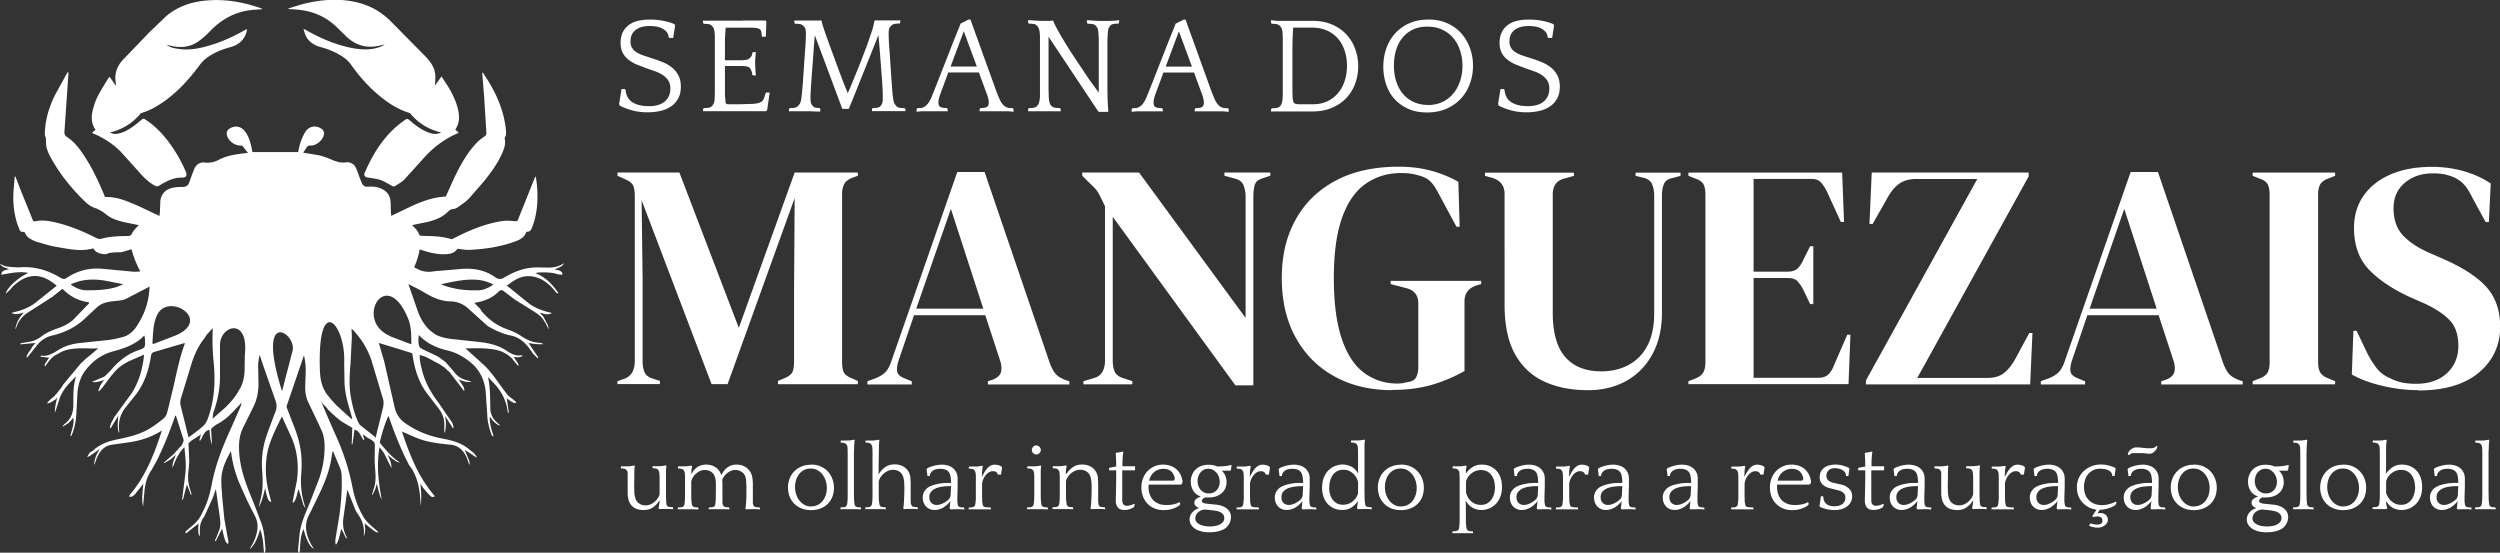
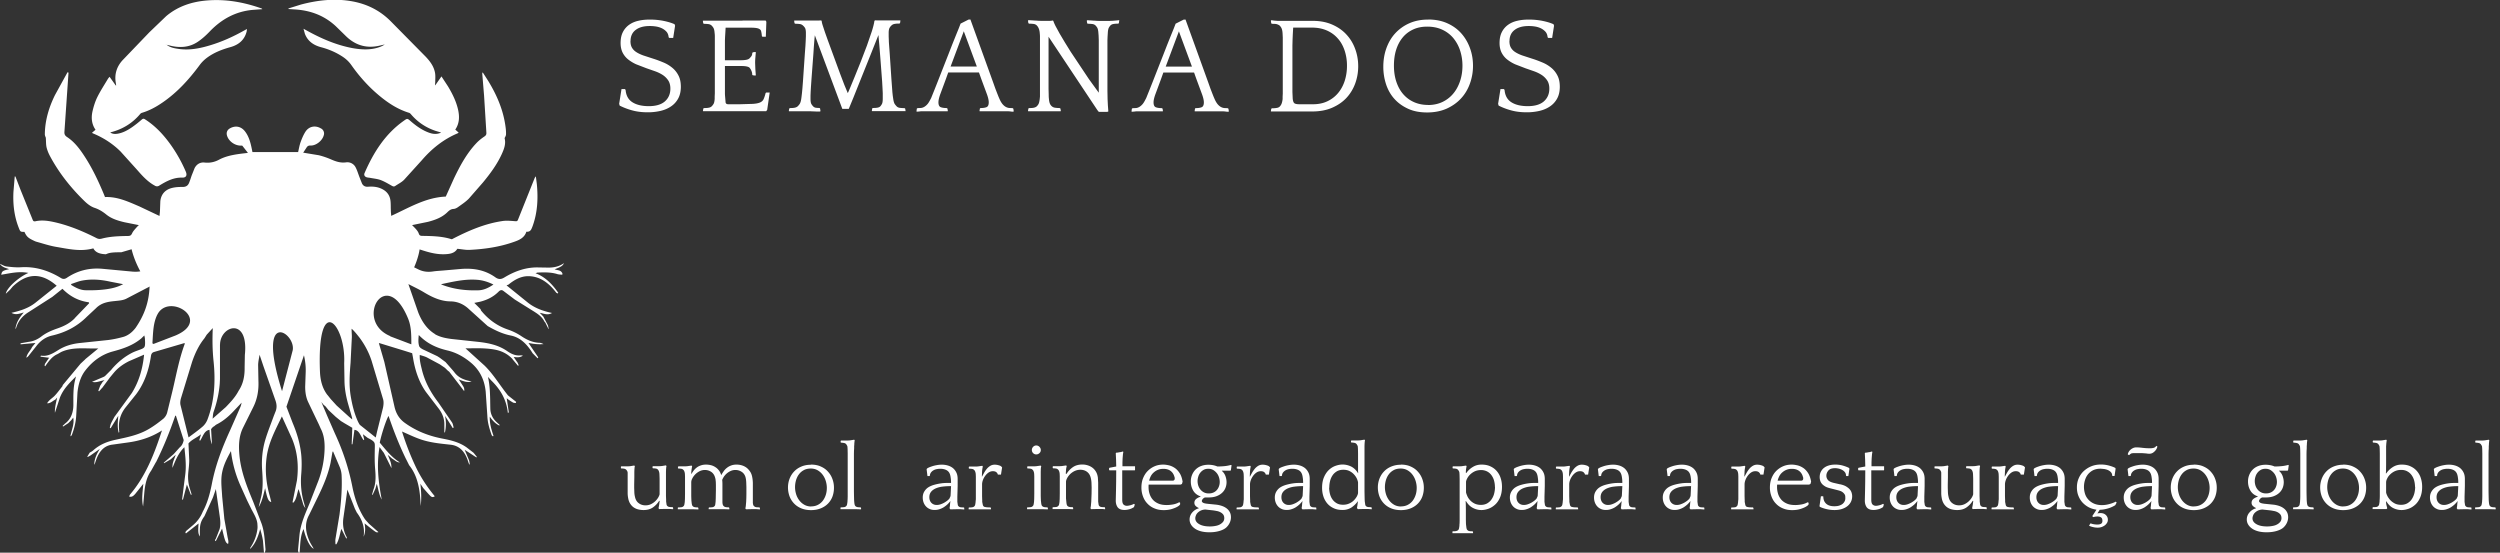
<svg xmlns="http://www.w3.org/2000/svg" xmlns:xlink="http://www.w3.org/1999/xlink" viewBox="0 0 329.48 72.84">
  <rect x="0" y="0" width="329.48" height="72.84" fill="#333333" stroke="none" />
  <g fill="#fff" fill-rule="evenodd">
    <path d="M32.15 20.02h0zm1.13 0h0zM9.38 37.43v.12c.59.37 1.21.68 1.87.7.84.02 1.69 0 2.52-.1.82-.1 1.64-.26 2.46-.7l-1.66-.32c-1.24-.28-2.49-.39-3.75-.15-.49.09-.96.3-1.44.45h0zm27.79 14.13l1.41-5.41c.41-2.35-4.89-5.65-1.41 5.41h0zm-8.18-6.16v4.55l-.03.63c-.11 1.29-.39 2.52-.81 3.71-.09.26-.09.58-.13.88v.01l1.74-1.53c.62-.65 1.25-1.3 1.7-2.17h0c.59-.88.8-1.92.78-3.06l.03-1.64c.53-5.04-3.23-3.88-3.27-1.38h0zm-8.26-3.92c1.47-2.99 7.3.67 2.39 2.74l-2.86 1.1c-.03.01-.07 0-.12-.01-.02-.05-.05-.09-.05-.13.09-1.26.07-2.54.63-3.69h0zm-.93-3.75l-.59.3-2.61 1.36c-.44.2-.93.23-1.41.28-.9.09-1.78.2-2.52.93l-.03.03-1.18 1.1c-1.36 1.36-2.92 2.11-4.62 2.5-.81.19-1.51.66-2.08 1.42l-1.01 1.27a.74.74 0 0 1-.28.22c.11-.59.54-.91.76-1.4h0l.44-.54-1.96.18v-.14l1.08-.19c.61-.07 1.16-.32 1.67-.71.67-.51 1.4-.81 2.15-1.07.8-.28 1.57-.65 2.23-1.31v-.02l1.9-1.97c0-.04-.02-.08-.03-.13-1.29-.17-2.45-.73-3.48-1.78l-1.35 1.08h0l-.16.1h0l-3.07 1.97c-.67.45-1.24 1.06-1.52 1.99-.02.06-.03.12-.1.13.13-.92.6-1.54 1.1-2.15h0c-.53.15-1.06.38-1.62.05 1.1-.26 2.18-.57 3.13-1.31l2.83-2.26c-1.96-1.71-3.84-1.75-5.8.11l-.04.05-.22.26h0l-.08.1h0l-.56.53c.09-.73 1.64-2.16 2.97-2.74-1.23-.25-2.39.04-3.58.24.1-.48.17-.53 1.05-.74-.48-.16-.92-.25-1.23-.7.3.12.6.32.91.35.63.08 1.27.14 1.9.1 1.85-.11 3.57.41 5.22 1.41.27.17.5.17.77 0 1.49-1.01 3.09-1.36 4.77-1.2l3.95.37c.33.02.66.02.99-.04-.57-1.05-.94-2.05-1.15-2.91l-1.36.4h-.3c-1.29 0-1.48.17-1.73.26-.64-.03-1.33-.15-1.65-.78-1.65.47-3.27.08-4.88-.19-.89-.15-1.75-.44-2.62-.68-.18-.05-.36-.15-.53-.23-.6-.3-.79-.5-1.05-1.07-.53 0-.54 0-.75-.54-.6-1.51-.78-3.11-.7-4.72l.17-2.04h.09L2.7 25l1.6 3.95c.07.18.15.26.38.21.95-.21 1.88-.03 2.8.19 1.83.45 3.56 1.18 5.24 2.03.25.13.44.13.69.07 1.13-.3 2.29-.33 3.44-.35.28 0 .43-.06.56-.35.14-.31.41-.57.64-.84.07-.08.16-.15.25-.24l-1.9-.38c-.84-.2-1.68-.45-2.37-1-.48-.39-.97-.7-1.57-.9-.49-.16-.95-.52-1.33-.89-1.82-1.77-3.39-3.75-4.58-6-.18-.35-.33-.72-.42-1.11-.08-.38-.06-.79-.09-1.23-.04-.12-.13-.29-.13-.47.02-1.83.54-3.55 1.34-5.17l1.65-3 .13.05-.54 7.81c-.02.32.08.5.35.68 1.02.67 1.73 1.65 2.38 2.66.98 1.52 1.75 3.16 2.45 4.83l.17.42c1.64-.07 3.07.61 4.52 1.23l2.66 1.26.06-.6.05-1.34c.1-.93.65-1.53 1.54-1.75.44-.11.92-.14 1.38-.13.42 0 .69-.14.85-.5.15-.34.25-.71.38-1.06l.37-.93c.27-.51.73-.79 1.3-.73.69.08 1.31-.05 1.91-.37 1.15-.62 2.53-.75 3.81-.9l-.08-.11h0l-.64-.82c-.03-.04-.13-.03-.2-.03-.77.01-1.56-.53-1.81-1.25-.16-.46-.01-.83.41-1.05.7-.37 1.41-.23 1.91.39.63.79.82 1.8 1.01 2.76h6.02c.1-.41.17-.88.33-1.32.17-.47.37-.95.64-1.37.47-.71 1.29-.86 2.01-.44a.75.75 0 0 1 .39.95c-.2.7-1.02 1.35-1.73 1.32-.24-.01-.39.06-.51.24l-.46.7 2.06.34c.57.14 1.13.34 1.66.57.62.27 1.22.46 1.91.37a1.22 1.22 0 0 1 1.29.68c.21.41.34.87.51 1.3l.3.76c.15.34.42.5.81.47.61-.05 1.22 0 1.79.27.71.33 1.11.88 1.18 1.65.04.39.02.79.04 1.18 0 .24.03.47.05.74 2.35-1.07 4.53-2.43 7.19-2.54l1.09-2.42c.8-1.66 1.67-3.28 2.95-4.63.31-.33.68-.62 1.05-.87.21-.14.28-.28.26-.52l-.3-4.83-.24-2.91c0-.06 0-.11.06-.19l.73 1.14c1.13 1.85 1.98 3.82 2.27 5.99.05.34.08.69.07 1.03 0 .17-.1.34-.19.5.2.76-.07 1.45-.38 2.13-.63 1.37-1.52 2.57-2.47 3.72l-1.86 2.13c-.43.44-.96.78-1.46 1.14-.16.11-.37.21-.56.22-.38.02-.6.23-.85.47-.7.67-1.6.99-2.52 1.23l-2.09.43c.3.31.74.7.88 1.11.08.25.22.31.46.31 1.29.02 2.58.04 3.83.43.05.02.13 0 .18-.04 2.09-1.08 4.24-2.01 6.59-2.35.56-.08 1.15-.01 1.72.03.21.01.24-.08.3-.21l2.15-5.37c.04-.11.09-.22.2-.33l.13 1.01c.18 1.84.1 3.68-.52 5.44a4.22 4.22 0 0 1-.18.45q-.19.44-.68.39c-.25.8-.94 1.1-1.64 1.34-1.88.67-3.84.95-5.82 1.05-.53.03-1.06-.09-1.64-.14-.32.55-.91.68-1.55.71-1.07.06-2.09-.2-3.1-.53l-.32-.1s-.11.98-.72 2.36l.47.23c.64.34 1.29.42 1.98.32.46-.07.93-.09 1.39-.13l2.4-.21c1.57-.11 3.08.12 4.47 1.11.4.28.73.29 1.16.03 1.45-.88 2.98-1.4 4.61-1.33l.82.01c.84.04 1.66-.03 2.45-.58h0c-.16.35-.4.5-1.23.81.37.16.83.06 1.03.57l-.03.15c-.21-.03-.43-.02-.63-.08-.86-.27-1.72-.24-2.59-.21-.08 0-.15.04-.3.09 1.27.48 2.19 1.42 2.99 2.57l-.05.1-.2-.09h0c-1.03-1.37-2.26-2.23-3.81-2.19-.93.03-1.75.5-2.51 1.12h0s-.1.03-.24.09l2.87 2.32c.95.73 2.02 1.08 3.12 1.32-.56.35-1.09.07-1.62-.03h0l.47.49h0l.57 1.08c.08.16.1.36.15.54l-.03.04-.43-.87-.05-.04-.06-.08h0c-.32-.64-.84-.98-1.35-1.31l-2.55-1.59h0l-1.52-1.15c-.22-.16-.42-.09-.61.1-.71.72-1.54 1.1-2.42 1.33l-.79.16.82.82h0l.06.17.03.04c1 1.22 2.18 2.03 3.54 2.49a7.48 7.48 0 0 1 1.79.89c.75.5 1.51.82 2.36.85.17 0 .35.08.52.17-.67.06-1.32-.02-1.98-.15h0l1.29 1.9-.09.12-.65-.66h0c-.74-1.2-1.63-2.09-2.88-2.34-1.07-.21-2.07-.68-3.05-1.25h0l-2.48-2.24c-.72-.68-1.55-1-2.42-1.01-1.28-.01-2.43-.55-3.55-1.23-.65-.39-1.33-.7-2-1.05h0l1.29 3.71c.48 1.24 1.19 2.25 2.21 2.87v.02c.69.4 1.43.53 2.15.63l3.79.41c1.25.16 2.48.42 3.61 1.21.55.38 1.14.63 1.78.54.06 0 .12.02.27.04-.44.3-.84.21-1.22.18h0l.45.66.04.04.17.38-.09.08-.72-.86v-.02c-.62-.67-1.35-1.03-2.13-1.21-.58-.13-1.18-.18-1.77-.21-.76-.03-1.52 0-2.3 0l2.52 2.28.04.04c1.13 1.12 1.99 2.57 3 3.83l.04.05 1.07.85-.03.15c-.12-.01-.25 0-.36-.05-.21-.11-.42-.26-.62-.39h0l-.23-.19.28 1.87-.13.06c-.2-1.86-1.06-3.17-2.19-4.27h0l-.43-.47c.31 1.38.28 2.76.31 4.15.01.76.34 1.37.84 1.82l.4.37-.06.07c-.5-.23-.89-.65-1.25-1.17-.04.92.23 1.73.49 2.54l-.08.06c-.06-.06-.14-.11-.17-.19-.28-.8-.53-1.6-.56-2.49l-.22-3.22c-.17-1.69-.89-2.96-2.03-3.88-.92-.75-1.91-1.28-3-1.54-1.36-.32-2.66-.86-3.79-2.04-.05.53-.09 1 .05 1.46.03.1.13.18.2.26h0l.28.17 1.91.9h0l.31.2h0l.78.58h0l.94 1.07h0l.15.18.02.02c.61.87 1.45 1.1 2.32 1.28-.58.2-1.11-.05-1.69-.26l.46.7c.14.23.33.45.25.84l-.67-.88L59.21 49c-.04-.05-.11-.08-.16-.12h0l-.38-.37-.03-.03-.69-.47h0l-1.7-.91c-.29-.14-.59-.21-.93-.32-.04.69.13 1.31.28 1.93.41 1.69 1.21 3.08 2.18 4.35l1.79 2.61c.12.18.15.44.22.67l-.12.08-.4-.64h0l-.62-.97h0a5.01 5.01 0 0 1-.01 2.18h-.08v-1.17c-.03-.84-.36-1.49-.82-2.07l-1.61-2.1c-.91-1.29-1.43-2.83-1.7-4.5l-.11-.6-1.02-.32-3.2-.98c-.05-.02-.1-.02-.17-.03l.72 2.48 1.33 5.86c.21.96.65 1.64 1.34 2.15 1.56 1.13 3.24 1.76 5.02 2.1 1.09.21 2.17.46 3.15 1.15l.92.71h0l.43.53-.05.09-1.55-1.01h0l.57 1.37c.06.16.07.36.1.54l-.07.03c-.04-.12-.1-.23-.13-.35-.41-1.33-1.13-2.13-2.33-2.26-1.38-.15-2.76-.27-4.1-.76-.78-.28-1.54-.65-2.3-.98.48 1.52 1.06 3.05 1.75 4.52.69 1.48 1.56 2.79 2.57 4.01-.26.2-.44.09-.59-.05-.32-.32-.62-.68-.93-1.03h0l-.39-.58c0-.02-.02-.05-.01-.04 0 0 0 .01.02.03.11.98.17 1.96.04 2.96-.07-1.99-.32-3.89-1.52-5.38h0l-.38-.76-.02-.03c-.89-1.82-1.64-3.73-2.31-5.7-.28.4-.95 2.43-1.16 3.52.8.96 1.6 1.97 2.65 2.6-.41.03-.7-.32-1.04-.51h0l-.55-.48h0c.2.54.5 1.03.48 1.75l-1.01-2.03-.03-.03-.06-.08h0l-.47-.64c-.42 2.4-.14 4.66.29 6.92-.36-.62-.44-1.35-.65-2.08l-.18.64h0l-.37.82-.08-.04.2-.69c.33-.87.29-1.76.21-2.69-.08-.94-.06-1.9-.04-2.84.01-.51.01-.65-.34-.91-.19-.14-.4-.23-.6-.34h0l-.63-.48.17.71-.07.07c-.4-.44-.51-1.29-1.22-1.36l-.26 1.9h-.1l.08-2.17-1.03-.6h0l-.47-.29h0l-.69-.56-.03-.03-.92-.86h0l-.37-.46-.04-.04-.22-.18h0l-.31-.38h0l.78 1.84h0l1 2.29c1.03 2.22 1.82 4.54 2.31 7.04.3 1.51.79 2.93 1.58 4.16.16.25.37.44.56.66l.02.03 1.28 1.13c-.26.07-.26.07-.92-.43l-.91-.72c.11.63.12 1.2-.13 1.76.2-1.3-.23-2.3-.9-3.2h0l-.24-.48h0l-1-2.54-.22 1.63-.3 2.09c-.13.89 0 1.73.4 2.49l.04.05v.13l-.06.08-.65-1.29c-.21.66-.28 1.44-.67 2.04l-.11-.02c0-.22-.03-.46 0-.67l.54-3.26c.21-1.72.36-3.45.27-5.2-.02-.33-.1-.67-.22-.97l-.9-2.12-.08.04-.25 1.44c-.34 1.62-.98 3.08-1.67 4.5l-1.15 2.36c-.66 1.18-.46 2.32.03 3.46.16.36.38.68.57 1.02-.47-.18-1.03-1.27-1.34-2.6-.47.97-.42 2.09-.53 3.16l-.11.02c-.03-.14-.1-.29-.09-.43l.19-1.96c.16-1.54.79-2.85 1.34-4.2l1.07-2.74h0a12.94 12.94 0 0 0 .89-4.16c.05-1.01-.03-2.03-.5-2.92h0l-.24-.54-1.43-2.99c-.28-.61-.38-1.3-.38-2l.07-1.98c.02-.74-.07-1.46-.23-2.16l-2.31 6.78.82 2.14c.56 1.32.98 2.71 1.13 4.19.08.84.07 1.72 0 2.56-.11 1.33.01 2.6.38 3.85l.17.64h0c-.09-.15-.21-.29-.27-.46l-.63-2.06c-.22.59-.25 1.32-.69 1.79l-.11-.05.1-.48.48-2.38c.26-1.92.08-3.79-.65-5.54l-1.33-2.92c-.84 1.77-1.77 3.42-2.02 5.45-.22 1.74-.04 3.44.44 5.09l.18.75c-.38-.1-.52-.43-.81-1.83-.23.9-.41 1.77-.85 2.5l.36-1.5c.23-1.11.18-2.24.1-3.36-.1-1.37.03-2.72.41-4 .32-1.08.75-2.12 1.13-3.18l.19-.48c.24-.54.21-1.04 0-1.61l-1.56-4.44-.51-1.52c-.07.45-.18.9-.19 1.36l.04 2.13c.05 1.23-.16 2.37-.68 3.41l-1.37 2.76c-.55 1.14-.57 2.39-.45 3.66.22 2.2 1.02 4.14 1.82 6.08l1.1 2.88c.37 1.06.41 2.22.51 3.35.01.16-.06.33-.09.49h-.11l-.13-1.58c-.08-.53-.22-1.05-.37-1.57-.27 1.01-.63 1.92-1.29 2.6l-.05-.07c.51-.75.86-1.59.98-2.56.03-.23 0-.47-.01-.7h0c-.09-.67-.42-1.18-.7-1.73l-.02-.02-.62-1.26h0l-.91-2.02a15.6 15.6 0 0 1-1.23-4.51c-.53.96-1 1.86-1.19 2.95-.17 1.02-.02 2.03.03 3.04l.29 2.97.41 2.3c.05.32.19.63.08.98-.34-.18-.41-.37-.79-2.03l-.83 1.66h0c-.22-.12-.02-.24.01-.33l.49-1.25c.18-.62.08-1.27-.01-1.9l-.48-3.39-.38 1.1-1.12 2.47h0c-.56.79-.66 1.23-.6 2.68-.23-.33-.26-.62-.18-1.71h0l-1.66 1.31-.08-.1c.03-.08.05-.18.11-.23l.8-.68a4.49 4.49 0 0 0 1.38-1.85h0c.6-1.1.94-2.34 1.19-3.61.49-2.56 1.39-4.88 2.43-7.15l1.31-2.97c.09-.2.15-.4.19-.64l-1.13 1.2c-.66.69-1.37 1.27-2.17 1.67-.12.06-.22.17-.33.25h0a.62.62 0 0 0-.17.11c-.06.06-.11.13-.22.25l.12 2.01c-.26-.59-.27-1.24-.33-1.91-.7.09-.87.9-1.24 1.44l-.1-.09.22-.76c-.57.46-1.22.69-1.65 1.2l.1 2.21c0 .56-.08 1.12-.13 1.68-.06.72 0 1.41.22 2.09l.23.75-.1.05-.53-1.37-.52 2.01-.11-.04.43-3.38c.13-1.15 0-2.29-.13-3.5-.77.75-1.18 1.72-1.56 2.72-.07-.65.24-1.13.42-1.73l-.65.6h0l-.89.52-.03-.08 1.3-1.12.02-.02.77-.86h0c.26-.21.44-.49.53-.97l-1.02-3.2-.09-.02c-.72 2.11-1.55 4.15-2.52 6.1l-.04.05-.62 1.11c-.57.8-.79 1.76-.89 2.79l-.17 1.92c-.23-.99-.05-1.99.03-2.99l-1.03 1.29-.04.05c-.21.23-.43.46-.8.34.06-.12.08-.23.14-.29 1.9-2.23 3.07-5.02 4.04-7.98l.15-.44h0c-1.42.91-2.94 1.38-4.52 1.59l-2.16.3c-1.02.18-1.66.96-2.04 2.11-.06.18-.11.37-.21.53.02-.83.35-1.48.74-2.1h0l-1.25.88h0l-.35.19c-.02-.02-.03-.04-.05-.06l.32-.52h0c.15-.09.31-.16.44-.28.87-.79 1.86-1.17 2.91-1.4 1.5-.33 3.02-.6 4.42-1.42.67-.39 1.3-.86 1.92-1.36a1.66 1.66 0 0 0 .51-.81l.7-2.86c.5-2.1.88-4.24 1.64-6.26-.06-.02-.09-.04-.12-.03l-3.92 1.15c-.27.08-.39.22-.44.56-.28 1.89-.88 3.6-1.95 5.02l-1.37 1.71c-.65.81-.98 1.77-.88 2.93 0 .11.02.22.03.33 0 .02-.03.04-.07.11-.21-.75-.12-1.47-.06-2.24l-.48.78h0l-.53.86-.11-.06c.05-.19.08-.4.16-.57.14-.31.31-.59.46-.89l.03-.03 2.23-3.06.03-.04c.9-1.46 1.42-3.1 1.61-5.05l-2.01.87c-.74.38-1.45.86-2.03 1.58l-.02.02-.23.28h0l-.08.1h0c-.08.09-.16.19-.23.29h0l-.86 1.16h0l-.06.08-.04.03-.38.43-.09-.09.25-.66h0l.31-.49h0l.25-.23c-.57.08-1.09.38-1.64.21l1.55-.66h0c.05-.03.11-.06.16-.1h0l.85-.85.02-.04.07-.08h0c.78-.89 1.66-1.6 2.64-2.1.36-.18.74-.3 1.11-.44.54-.21.6-.31.59-.99l-.02-.43c-.01-.12-.04-.25-.08-.42l-.42.41h0c-1.13.93-2.4 1.34-3.7 1.69-1.43.38-2.67 1.23-3.68 2.55-.61.8-.9 1.81-1.01 2.88l-.16 2.94c-.04.93-.26 1.8-.58 2.64-.03.08-.09.14-.19.18.13-.82.55-1.56.37-2.46l-.26.34h0l-.39.39h0l-.69.45c-.02-.03-.03-.06-.05-.1l.25-.23.03-.04c.76-.55 1.12-1.4 1.13-2.47 0-1.11-.04-2.22.23-3.3l.11-.47c-.83.84-1.64 1.61-2.11 2.78h0l-.66 2.01c-.04-.65.14-1.28.29-2.01l-.25.29h0c-.33.13-.6.5-1.08.47.33-.51.75-.7 1.06-1.05.33-.36.62-.76.93-1.15l.03-.04.06-.17h0l2.34-2.81h0l.6-.56.04-.05 1.7-1.4c-1.62.06-3.19-.22-4.71.39-.23.09-.45.24-.67.36h0c-.69.29-1.16.93-1.62 1.6l-.08-.05.04-.26.03-.04.52-.77-1.12-.14v-.09s.06-.06.09-.05c.83.14 1.55-.3 2.25-.74.88-.55 1.82-.81 2.79-.92l3.79-.4c.64-.08 1.28-.22 1.91-.39.66-.17 1.22-.6 1.69-1.21h0c1.17-1.7 1.76-3.4 1.84-5.41h0zm31.61 6.56l.03.04 2.77 1.05c0-1.24 0-2.36-.43-3.4-2.91-7.08-7.17.29-2.36 2.31h0zm-9.24 4.73c.05 1.15.33 2.18.97 3.02l.04.04.43.54.04.04.72.79 1.68 1.52h0l.36.3c0-.12 0-.19-.02-.25l-.48-1.68c-.29-1-.49-2.03-.51-3.1l-.04-2.36c.25-5.16-3.62-9.5-3.19 1.14h0zm15.94-11.56l.25.11c1.53.57 3.1.74 4.69.69.7-.02 1.33-.32 1.98-.76-.74-.37-1.46-.58-2.21-.63-1.58-.11-3.12.25-4.7.59h0zm-31.17 7.13h0l.29-.46.04-.05.77-.84c-.06 1.46-.05 2.88.1 4.31.28 2.67.14 5.28-.8 7.75-.14.36-.38.7-.65.93-.59.51-1.22.95-1.84 1.42l-1.06-4.26c-.07-.28-.02-.65.07-.94l1.45-4.74c.39-1.15.9-2.22 1.62-3.11h0zm20.28 11.06h0c.08.13.14.29.24.37l2.06 1.64.16-.72.79-3.18c.08-.36.12-.8.02-1.14l-1.52-5.08c-.37-1.12-.91-2.13-1.58-3.03l-.04-.05c-.32-.4-.63-.81-1.01-1.14-.01.41.04.77.03 1.14l-.17 3.37c-.12 1.46-.22 2.92.02 4.37.2 1.2.49 2.36.99 3.43h0zM21.95 5.89c.45.37 1 .47 1.54.55 1.43.22 2.81-.05 4.17-.46 1.58-.47 3.08-1.15 4.52-1.96l.37-.2-.04.32c-.28 1.13-1.06 1.77-2.14 2.07-1.11.31-2.16.71-3.09 1.4-.35.26-.68.58-.94.93-1.41 1.91-2.98 3.65-4.95 4.99-.83.57-1.71 1.05-2.69 1.34-.09.03-.18.09-.24.17-1.01 1.2-2.29 1.98-3.81 2.38-.04 0-.07.03-.12.04.26.18.56.23.98.16.71-.12 1.32-.46 1.9-.86a15.07 15.07 0 0 0 1.27-1c.17-.14.27-.14.44-.03 1.39.89 2.48 2.08 3.43 3.42a19.1 19.1 0 0 1 1.94 3.48c.2.48.04.79-.47.78-1.15-.04-2.1.48-3.03 1.05a.51.51 0 0 1-.58.01c-.97-.52-1.68-1.33-2.39-2.14l-2.12-2.35c-1.05-1.05-2.29-1.84-3.67-2.41-.03-.01-.05-.03-.1-.08l.46-.39c-.53-.76-.59-1.61-.39-2.47.15-.64.35-1.28.64-1.86.41-.82.92-1.6 1.39-2.39.05-.08.12-.15.21-.26l.82 1.15.05-.02-.05-.34c-.2-1.13.13-2.13.88-2.96l3.54-3.69 2.22-2.13C23.44.83 25.29.22 27.29.06c2.42-.2 4.75.21 7.03 1 .07.02.13.05.2.08.01 0 .02.03.05.07l-1.24.09c-2.26.2-4.11 1.21-5.67 2.83-.49.51-1.02 1-1.61 1.39-1.14.76-2.42.81-3.72.47l-.38-.09-.13-.09h.01s.08.06.12.08h0zm36.17 11.59c-.64.29-1.19.16-1.73-.05-.86-.34-1.6-.88-2.29-1.48-.42-.36-.42-.36-.87-.04-2.47 1.74-4 4.18-5.18 6.89-.11.25-.01.45.23.55.16.06.34.06.5.09.46.09.95.13 1.39.29.52.2 1 .49 1.48.76.16.09.29.12.44.02.39-.27.84-.48 1.17-.82l2.33-2.57c1.31-1.52 2.84-2.75 4.7-3.54.05-.02.09-.06.16-.1l-.45-.4c.54-.8.57-1.65.39-2.53-.24-1.14-.75-2.16-1.34-3.15l-.87-1.33-.83 1.19c-.03-.17.01-.31.01-.46 0-.38.04-.77-.02-1.15-.14-.88-.66-1.57-1.25-2.19l-4.58-4.64C50.1 1.39 48.4.54 46.44.18c-2.29-.42-4.55-.17-6.78.42l-1.64.51v.08l.76.05c2.08.11 3.93.78 5.47 2.21l1.22 1.19c1.11 1.14 2.44 1.69 4.04 1.47.4-.05.8-.17 1.2-.25-.2.13-.4.24-.62.32-1.19.44-2.41.38-3.64.16-2.18-.41-4.18-1.29-6.1-2.36L40 3.79l.18.66c.38 1 1.17 1.52 2.16 1.78.98.26 1.9.65 2.75 1.2.47.3.88.67 1.21 1.14.95 1.35 2.03 2.59 3.27 3.68 1.29 1.13 2.68 2.11 4.35 2.62.1.03.18.12.25.2.88 1.03 1.96 1.75 3.24 2.18l.7.21z" />
-     <path d="M81.37 50.66v-.42l.85-.3c.96-.31 1.44-1.11 1.44-2.41V25.87c0-.56-.06-1.02-.19-1.35-.13-.34-.46-.62-.99-.85l-1.1-.51v-.42h8.16l7.83 20.47 7.36-20.47h8.33v.42l-.68.25c-.54.2-.9.47-1.1.82s-.3.81-.3 1.37v22.12c0 .56.07 1 .21 1.31s.48.58 1.02.8l.85.38v.42h-10.53v-.42l.89-.38c.54-.23.87-.49 1.02-.8.14-.31.21-.75.21-1.31V38.2l.08-12.1-8.84 24.53h-2.11l-9.22-24.24.13 10.53v10.66c0 .62.09 1.12.27 1.5s.54.66 1.08.82l.93.3v.42h-5.58zm32.95 0v-.42l1.06-.38c.56-.23 1-.5 1.31-.82s.56-.78.76-1.37l8.71-25h3.6l8.59 25.17c.23.62.48 1.09.76 1.42.28.32.72.6 1.31.82l.51.17v.42h-10.74v-.42l.63-.21c.59-.23.95-.54 1.08-.95s.11-.9-.06-1.46l-1.99-6.09h-9.39l-2.03 5.96c-.2.62-.26 1.11-.19 1.48s.4.66.99.89l.93.38v.42h-5.84zm6.43-9.98h8.84l-4.27-13.15-4.57 13.15h0zm22.04 9.98v-.42l1.4-.42c.51-.14.87-.42 1.1-.82.23-.41.34-.9.34-1.46V27.18l-.74-1.52c-.18-.34-.39-.63-.61-.87l-.93-.91-.72-.72v-.42h7.49l14.04 19.16V25.95c0-.56-.09-1.07-.27-1.52s-.56-.75-1.12-.89l-1.4-.38v-.42h6.05v.42l-1.14.38c-.51.17-.82.47-.93.89s-.17.92-.17 1.48v24.87h-2.37l-16.16-22.21v18.95c0 .56.08 1.04.25 1.44.17.39.52.68 1.06.85l1.27.42v.42h-6.43zm40.69.76c-2.88 0-5.41-.6-7.59-1.8-2.19-1.2-3.89-2.9-5.12-5.12-1.23-2.21-1.84-4.83-1.84-7.85s.61-5.5 1.82-7.7 2.97-3.91 5.27-5.14 5.08-1.84 8.35-1.84c1.49 0 2.88.17 4.17.51 1.28.34 2.5.83 3.66 1.48l.17 5.92h-.42l-2.37-4.4c-.37-.7-.7-1.21-1.02-1.52-.31-.31-.7-.55-1.18-.72-.45-.14-.87-.25-1.25-.32s-.88-.11-1.5-.11c-1.75 0-3.29.47-4.63 1.4s-2.38 2.41-3.11 4.44-1.1 4.69-1.1 7.99.35 5.94 1.04 7.99c.69 2.06 1.67 3.56 2.94 4.5s2.74 1.42 4.4 1.42c.25 0 .5-.02.74-.06l.7-.15c.54-.08.89-.31 1.06-.68s.25-.8.25-1.31v-8.37c0-1.1-.56-1.78-1.69-2.03l-1.95-.51v-.42h11.93v.42l-.59.17c-1.07.34-1.61 1.04-1.61 2.11v9.18c-1.47.82-2.95 1.44-4.46 1.86s-3.19.63-5.05.63h0zm25.72 0c-2.14 0-4.04-.38-5.69-1.14s-2.93-1.97-3.85-3.62-1.37-3.83-1.37-6.53V25.54c0-1.07-.55-1.78-1.65-2.11l-.93-.25v-.42h11.72v.42l-1.23.34c-1.04.25-1.56.96-1.56 2.11v15.61c0 2.62.55 4.56 1.65 5.82 1.1 1.25 2.68 1.88 4.74 1.88s3.84-.66 5.1-1.99c1.25-1.33 1.88-3.2 1.88-5.63V25.8c0-.56-.09-1.06-.27-1.5s-.56-.73-1.12-.87l-1.06-.25v-.42h5.92v.42l-1.14.3c-.54.11-.89.38-1.06.8s-.25.92-.25 1.48v15.48c0 2.06-.41 3.86-1.23 5.39-.82 1.54-1.96 2.72-3.43 3.55s-3.19 1.25-5.16 1.25h0zm13.32-.76v-.42l.97-.38c.48-.2.81-.46.99-.78s.28-.77.28-1.33V25.66c0-.56-.08-1.01-.23-1.33-.16-.32-.5-.58-1.04-.78l-.97-.38v-.42h20.26l.25 6.51h-.42l-1.82-3.98c-.25-.51-.52-.92-.8-1.23s-.7-.47-1.27-.47h-7.61V35.8h4.53c.56 0 .99-.15 1.29-.44s.56-.7.78-1.21l.85-1.69h.42v7.61h-.42l-.85-1.78c-.25-.51-.52-.91-.8-1.21s-.7-.44-1.27-.44h-4.53v13.15h8.54c.56 0 1-.15 1.31-.44.31-.3.56-.71.76-1.25l1.73-3.98h.42l-.25 6.51h-21.11zm23.39 0v-.51l14.68-26.56h-8.04c-.93 0-1.68.21-2.26.63s-1.09 1.04-1.54 1.86l-1.95 3.43h-.42l.3-6.77h20.68v.51l-14.68 26.56h9.22c.93 0 1.67-.22 2.22-.66s1.05-1.06 1.5-1.88l1.82-3.38h.42l-.3 6.77H245.9zm23.05 0v-.42l1.06-.38c.56-.23 1-.5 1.31-.82s.56-.78.76-1.37l8.71-25h3.6l8.59 25.17c.23.62.48 1.09.76 1.42.28.32.72.6 1.31.82l.51.17v.42h-10.74v-.42l.63-.21c.59-.23.95-.54 1.08-.95s.11-.9-.06-1.46l-1.99-6.09h-9.39l-2.03 5.96c-.2.62-.26 1.11-.19 1.48s.4.66.99.89l.93.38v.42h-5.84zm6.43-9.98h8.84l-4.27-13.15-4.57 13.15h0zm21.49 9.98v-.42l.85-.34c.56-.2.94-.47 1.12-.8.18-.34.27-.79.27-1.35V25.66c0-.56-.08-1.02-.25-1.35-.17-.34-.55-.61-1.14-.8l-.85-.34v-.42h10.87v.42l-.85.34c-.56.2-.94.47-1.12.8-.18.34-.27.79-.27 1.35v22.08c0 .56.09 1.01.27 1.33s.56.6 1.12.82l.85.34v.42h-10.87zm21.83.76c-1.55 0-3.13-.19-4.74-.57s-2.95-.88-4.02-1.5l.21-5.75h.42l1.31 2.75c.39.79.82 1.49 1.27 2.09.45.61 1.07 1.08 1.86 1.42a6.36 6.36 0 0 0 1.63.57c.52.1 1.11.15 1.76.15 1.72 0 3.08-.47 4.08-1.4s1.5-2.13 1.5-3.6c0-1.38-.34-2.46-1.02-3.24s-1.76-1.53-3.26-2.26l-1.73-.76c-2.43-1.07-4.32-2.31-5.69-3.7-1.37-1.4-2.05-3.25-2.05-5.56 0-1.66.43-3.1 1.29-4.31s2.06-2.14 3.6-2.79 3.33-.97 5.39-.97c1.49 0 2.91.2 4.25.59s2.5.93 3.49 1.61l-.25 5.08h-.42l-1.73-3.17c-.48-.99-.96-1.68-1.44-2.09a4.23 4.23 0 0 0-1.65-.87c-.37-.11-.7-.19-1.02-.23a9.48 9.48 0 0 0-1.18-.06c-1.44 0-2.65.42-3.64 1.25s-1.48 1.95-1.48 3.36.38 2.59 1.14 3.45 1.88 1.63 3.34 2.31l1.95.85c2.71 1.18 4.65 2.45 5.84 3.79 1.18 1.34 1.78 3.07 1.78 5.18 0 2.48-.94 4.5-2.81 6.07-1.88 1.56-4.53 2.35-7.97 2.35z" />
    <path d="M83.09 5.41c0 .34.06.62.18.84a1.7 1.7 0 0 0 .55.59c.25.17.56.32.94.46l1.35.44c.45.14.89.31 1.32.49a4.6 4.6 0 0 1 1.17.7 3.17 3.17 0 0 1 .82 1.03c.21.4.31.9.31 1.47 0 .62-.12 1.14-.36 1.57a2.91 2.91 0 0 1-.96 1.04c-.4.27-.86.46-1.38.58a7.41 7.41 0 0 1-1.66.18c-.75 0-1.43-.08-2.04-.25a8.7 8.7 0 0 1-1.66-.63l-.07-.24.31-1.94h.45l.09.11c.06.74.36 1.28.89 1.62s1.25.52 2.17.52 1.65-.21 2.13-.64.71-.99.71-1.67c0-.42-.09-.78-.27-1.06a2.56 2.56 0 0 0-.71-.72c-.3-.2-.63-.36-1.01-.5L85.21 9l-1.35-.52a5.01 5.01 0 0 1-1.09-.66c-.31-.25-.55-.56-.72-.9-.17-.35-.26-.77-.26-1.25 0-.57.1-1.05.3-1.44a2.63 2.63 0 0 1 .82-.96c.35-.25.76-.43 1.22-.53.46-.11.97-.16 1.51-.16.65 0 1.27.06 1.85.18s1.05.27 1.41.43l.07.2L88.72 5h-.51l-.09-.09c-.02-.31-.13-.57-.31-.76a2.06 2.06 0 0 0-.64-.45 2.95 2.95 0 0 0-.8-.22 5.23 5.23 0 0 0-.75-.05c-.78 0-1.4.17-1.85.52-.45.34-.67.84-.67 1.47h0zm14.78-2.7h3.04l.09.16-.07 1.97h-.45l-.07-.07c-.02-.28-.06-.5-.1-.66s-.16-.27-.36-.35c-.2-.07-.5-.11-.9-.11h-3.42l-.04.7-.03.48-.02.48V6v1.94h2.07c.3 0 .55-.02.75-.06.21-.04.34-.11.42-.19.1-.1.18-.2.25-.29.07-.1.11-.24.11-.42l.09-.09.31-.04.07.04-.06.72a7.23 7.23 0 0 0-.03.7l.03.81.06.8-.07.04-.33-.04-.07-.05c0-.2-.04-.38-.11-.54-.07-.17-.16-.3-.25-.41-.07-.07-.21-.13-.42-.17-.2-.04-.45-.05-.74-.05h-2.08v2.8.72a5.22 5.22 0 0 0 .03.58l.05.6c0 .23.12.34.36.34h1.54l1.71-.05c.42-.03.73-.09.95-.19s.37-.24.46-.44.18-.46.26-.79l.07-.07h.47l-.33 2.28-.14.18h-8.29l-.04-.02.05-.33.09-.07c.19 0 .37 0 .54-.03.17-.02.31-.07.42-.15.1-.08.19-.19.28-.33.09-.13.15-.37.17-.71v-.3l.02-.43v-.62V5.3v-.52a3.11 3.11 0 0 0-.03-.43c-.02-.33-.08-.56-.17-.7s-.18-.25-.28-.33c-.11-.08-.25-.14-.42-.15-.17-.02-.35-.03-.54-.03l-.09-.07-.05-.33.04-.02h5.18zm21.48 11.94h-4.4l-.05-.02.05-.33.07-.07c.19 0 .38 0 .55-.03.17-.02.31-.07.41-.15a1.28 1.28 0 0 0 .24-.33c.08-.13.12-.37.12-.71v-.3-.43l-.03-.62-.05-.9-.23-3.03-.14-1.76-.08-.9-.04-.45-.4 1-.62 1.56-.75 1.87-.79 1.97-.74 1.85-.61 1.48h-.85l-3.62-9.7-.04.38-.04.48-.05.65-.06.91-.25 3.33-.07 1.01-.04.69-.02.49v.42c0 .34.04.57.12.71.08.13.17.24.26.33.1.08.21.14.33.15a3.23 3.23 0 0 0 .48.03l.07.07.05.33-.04.07h-.37c-.16 0-.33-.01-.5-.02-.17 0-.33-.01-.5-.02h-.37H104l-.04-.02.05-.33.11-.07c.18 0 .36 0 .52-.03.17-.02.31-.07.43-.15a1.64 1.64 0 0 0 .3-.33c.1-.13.18-.37.23-.71l.04-.3.05-.43.06-.62.07-.9.25-3.67.08-1.07.04-.74.02-.52v-.43c0-.34-.05-.58-.15-.71a1.56 1.56 0 0 0-.3-.32c-.11-.08-.25-.14-.42-.15-.17-.02-.35-.03-.54-.03l-.09-.07-.05-.33.04-.02h3.07l.43-.02.09.05c.01.16.06.37.14.62l.29.88.37 1.04.4 1.09 1.23 3.35.56 1.47.45 1.08c.04-.06.14-.29.31-.7l.62-1.5.79-1.96.8-2.09.65-1.89c.18-.58.3-1.04.34-1.38l.09-.07.31.01h.31 2.68l.04.02-.05.33-.09.07c-.19 0-.38 0-.55.03-.17.02-.31.07-.41.15a1.23 1.23 0 0 0-.3.33c-.1.14-.15.38-.15.71v.47l.02.51c0 .19.02.43.04.71l.08 1.07.22 3.33.08 1.06.05.68.05.46.06.41c.05.34.12.57.22.71.1.13.19.24.29.33a.79.79 0 0 0 .43.15c.17.02.36.03.55.03l.09.07.05.33-.02.02h0zm8.54-12.09l2.97 8.22.32.9.24.62.17.43.13.3c.13.3.27.53.41.7.14.16.28.28.43.36a1.19 1.19 0 0 0 .44.14l.46.02.09.07.05.33-.04.07c-.08 0-.21 0-.38-.03-.17-.02-.34-.03-.52-.03h-3.53l-.04-.02.05-.33.07-.07c.35 0 .62-.04.81-.12s.29-.29.29-.64c0-.28-.09-.67-.28-1.17l-.7-1.89-.31-.87h-4.05l-.31.87-.7 1.89c-.19.5-.28.89-.28 1.17 0 .35.1.56.29.64s.46.12.81.12l.09.07.05.33-.04.02h-3.18c-.18 0-.35 0-.52.03l-.37.03-.02-.07.04-.33.09-.07.45-.02c.14-.01.29-.06.43-.14s.29-.2.43-.36.28-.4.43-.7c.04-.06.07-.13.1-.21l.14-.35.25-.62.4-1.01.6-1.53.86-2.19.49-1.26.47-1.17.39-.96.24-.62 1.07-.54h.2zm-2.61 6.21h3.46l-1.72-4.65-1.74 4.65h0zm22.22-6.04l-.04.32-.09.07c-.19 0-.38 0-.55.03-.17.02-.31.07-.41.15s-.18.19-.26.33c-.08.13-.13.37-.15.71l-.03.47-.02.51v.71 4.26 1.66l.02 1.12.04.82.06.8-.14.05h-1.12l-.18-.22-6.44-9.68v.36.44V11v.73l.02.73c0 .24.01.43.03.57.02.3.08.53.15.68.08.15.18.27.3.35.1.07.22.12.38.14s.36.04.6.04l.09.07.05.33-.04.02h-4.25l-.04-.02.05-.33.09-.07c.22 0 .4 0 .55-.03.15-.02.29-.07.41-.15.08-.06.17-.16.26-.3s.15-.38.19-.73l.03-.3v-.43-7.01-.52c0-.14-.02-.29-.03-.44-.02-.25-.08-.47-.16-.64s-.18-.3-.29-.39a.75.75 0 0 0-.41-.15c-.16-.02-.35-.03-.55-.03l-.09-.07-.05-.32.04-.07a2.85 2.85 0 0 1 .37.02c.16 0 .33.02.5.03.17 0 .33.02.5.03l.37.01h1.04c.18 0 .32-.02.43-.05l.09.05c.05.17.15.4.3.7l.54.99.69 1.16.75 1.21 2.4 3.6 1.31 1.81v-.24-.25-5.69-.74l-.02-.52c0-.14-.02-.29-.03-.43-.02-.34-.08-.58-.16-.71a1.49 1.49 0 0 0-.27-.33.79.79 0 0 0-.43-.15c-.17-.02-.36-.03-.55-.03l-.07-.07-.05-.32.04-.07c.08 0 .2 0 .36.02.16 0 .32.02.48.03.16 0 .32.02.48.03l.36.01h1.21l.49-.02.49-.04.36-.04.02.07h0zm8.74-.16l2.97 8.22.32.9.24.62.17.43.13.3c.13.3.27.53.41.7.14.16.28.28.43.36a1.19 1.19 0 0 0 .44.14l.46.02.09.07.05.33-.04.07c-.08 0-.21 0-.38-.03-.17-.02-.34-.03-.52-.03h-3.53l-.04-.02.05-.33.07-.07c.35 0 .62-.04.81-.12s.29-.29.29-.64c0-.28-.09-.67-.28-1.17l-.7-1.89-.31-.87h-4.05l-.31.87-.7 1.89c-.19.5-.28.89-.28 1.17 0 .35.1.56.29.64s.46.12.81.12l.09.07.05.33-.04.02h-3.19c-.18 0-.35 0-.52.03l-.37.03-.02-.07.04-.33.09-.07.45-.02c.14-.01.29-.06.43-.14s.29-.2.43-.36.28-.4.43-.7c.04-.06.07-.13.1-.21l.14-.35.25-.62.4-1.01.6-1.53.86-2.19.49-1.26.47-1.17.39-.96.24-.62 1.07-.54h.2zm-2.61 6.21h3.46l-1.72-4.65-1.74 4.65h0zm15.4-4.43c-.02-.3-.08-.53-.16-.68s-.18-.27-.29-.35c-.11-.06-.22-.11-.33-.14s-.32-.04-.62-.04l-.09-.07-.05-.33.04-.07c.08 0 .2.01.36.04l.51.04h4.63c.94 0 1.78.16 2.52.48s1.37.75 1.87 1.29c.51.54.9 1.17 1.17 1.9.27.72.41 1.49.41 2.3s-.13 1.55-.39 2.27c-.26.71-.64 1.35-1.15 1.9s-1.14.98-1.9 1.31-1.64.49-2.64.49h-5.39l-.04-.02.05-.33.09-.07c.14 0 .31 0 .51-.03.19-.02.34-.06.45-.14.1-.07.19-.19.27-.34.08-.16.14-.39.18-.71v-.3l.02-.43v-.62-5.93-.81l-.03-.62h0zm4 9.39c.72 0 1.36-.13 1.92-.4a4.05 4.05 0 0 0 1.4-1.08c.38-.45.67-.99.87-1.6a6.43 6.43 0 0 0 .3-1.99 6.27 6.27 0 0 0-.31-2.01c-.21-.62-.5-1.15-.9-1.59-.39-.45-.87-.8-1.44-1.05s-1.21-.38-1.94-.38h-2.5l-.05.88-.03.71-.02.79v4.41 1.69l.04.91c.04.31.11.51.24.59.12.08.34.12.65.12H173zm15.18-11.17c.94 0 1.78.16 2.52.49s1.35.77 1.85 1.33.88 1.21 1.15 1.95.4 1.51.4 2.32-.13 1.57-.39 2.31-.64 1.4-1.15 1.96c-.51.57-1.14 1.02-1.89 1.37-.75.34-1.63.52-2.61.52s-1.81-.16-2.52-.49c-.72-.33-1.32-.76-1.81-1.31s-.85-1.19-1.09-1.92a7.35 7.35 0 0 1-.36-2.31c0-.86.13-1.66.4-2.42.27-.75.65-1.41 1.16-1.97a5.59 5.59 0 0 1 1.86-1.33c.74-.33 1.57-.49 2.5-.49h0zm-.02 11.27c.72 0 1.37-.14 1.93-.41a4.18 4.18 0 0 0 1.42-1.11c.39-.47.68-1.02.89-1.65s.31-1.3.31-2.01a6.44 6.44 0 0 0-.32-2.03 5.03 5.03 0 0 0-.91-1.64 4.18 4.18 0 0 0-1.46-1.09c-.57-.26-1.22-.39-1.95-.39s-1.34.13-1.89.39-1.01.62-1.38 1.08-.65 1-.84 1.62-.28 1.3-.28 2.04c0 .81.11 1.53.33 2.17s.52 1.18.92 1.63.87.79 1.42 1.03 1.16.36 1.82.36zm10.74-8.43c0 .34.06.62.18.84a1.7 1.7 0 0 0 .55.59c.25.17.56.32.94.46l1.35.44c.45.14.89.31 1.32.49a4.6 4.6 0 0 1 1.17.7 3.17 3.17 0 0 1 .82 1.03c.21.4.31.9.31 1.47 0 .62-.12 1.14-.36 1.57a2.91 2.91 0 0 1-.96 1.04c-.4.27-.86.46-1.38.58a7.41 7.41 0 0 1-1.66.18c-.75 0-1.43-.08-2.04-.25a8.7 8.7 0 0 1-1.66-.63l-.07-.24.31-1.94h.45l.09.11c.06.74.36 1.28.89 1.62s1.25.52 2.17.52 1.65-.21 2.13-.64.71-.99.71-1.67c0-.42-.09-.78-.27-1.06a2.56 2.56 0 0 0-.71-.72c-.3-.2-.63-.36-1.01-.5l-1.15-.4-1.35-.52a5.01 5.01 0 0 1-1.09-.66c-.31-.25-.55-.56-.72-.9-.17-.35-.26-.77-.26-1.25 0-.57.1-1.05.3-1.44a2.63 2.63 0 0 1 .82-.96c.35-.25.76-.43 1.22-.53.46-.11.97-.16 1.51-.16.65 0 1.27.06 1.85.18s1.05.27 1.41.43l.07.2-.25 1.61h-.51l-.09-.09c-.02-.31-.13-.57-.31-.76a2.06 2.06 0 0 0-.64-.45 2.95 2.95 0 0 0-.8-.22 5.23 5.23 0 0 0-.75-.05c-.78 0-1.4.17-1.85.52-.45.34-.67.84-.67 1.47z" />
    <use xlink:href="#B" />
    <path d="M89.37 61.51l.05-.05h.75c.21 0 .4-.01.55-.04l.43-.06.07.1s-.03.11-.04.19l-.04.26-.03.28-.01.24.04.02c.09-.16.19-.32.31-.47a2.16 2.16 0 0 1 .41-.39 1.87 1.87 0 0 1 .53-.26c.2-.07.42-.1.68-.1a2.72 2.72 0 0 1 .63.08 1.83 1.83 0 0 1 .57.25c.18.11.33.25.47.43s.24.39.31.63a5.69 5.69 0 0 1 .33-.52c.12-.17.26-.32.42-.44.16-.13.34-.23.55-.31s.45-.12.72-.12a2.37 2.37 0 0 1 .7.1c.23.07.43.17.62.31.18.14.34.32.48.53s.23.47.28.78c.04.21.06.44.07.68v.71 1.79a1.28 1.28 0 0 0 .05.41c.03.09.08.15.14.19.07.07.16.1.29.12l.39.02.05.05.02.17-.02.05-.47-.04h-.51l-.84.02-.09-.12a2.03 2.03 0 0 0 .07-.42l.04-.46.02-.46.01-.55v-.52-.38l-.02-.62c-.01-.25-.04-.46-.08-.63-.08-.34-.25-.59-.5-.76s-.53-.26-.84-.26a1.45 1.45 0 0 0-.63.13 2.2 2.2 0 0 0-.51.32 2.49 2.49 0 0 0-.38.42c-.1.16-.18.3-.23.44.02.18.03.36.03.54v.54 1.79c0 .17.02.3.05.39s.08.16.15.22a.55.55 0 0 0 .28.11c.12.02.24.02.36.02l.06.06.02.16-.02.05c-.06 0-.14 0-.26-.01-.12 0-.24-.01-.37-.01h-2.07l-.02-.02.02-.17.05-.05c.13 0 .26 0 .39-.02a.43.43 0 0 0 .29-.12c.07-.06.11-.13.12-.22.02-.09.03-.22.05-.38l.02-.46.01-.55.01-.52v-.38-.29l-.01-.34c0-.11-.02-.23-.03-.33a1.33 1.33 0 0 0-.06-.3c-.09-.34-.26-.59-.5-.76-.25-.17-.53-.26-.84-.26a1.53 1.53 0 0 0-.74.18c-.22.12-.41.26-.57.43s-.28.34-.37.53a1.08 1.08 0 0 0-.13.47v1.38.44l.01.3.01.23c0 .07.01.15.02.23.02.17.03.3.06.39.02.09.06.16.13.22a.55.55 0 0 0 .28.11c.12.02.24.02.36.02l.06.06.02.16-.02.05c-.06 0-.14 0-.26-.01-.12 0-.24-.01-.37-.01h-2.07v-.2l.05-.05c.13 0 .26 0 .39-.02a.43.43 0 0 0 .29-.12c.07-.06.11-.13.13-.22a4.44 4.44 0 0 0 .06-.38c0-.13.02-.26.02-.4l.01-.65v-1.95-.31l-.01-.25c0-.07-.01-.15-.02-.23a1.37 1.37 0 0 0-.07-.24c-.03-.07-.06-.12-.09-.14a.47.47 0 0 0-.31-.18 2.34 2.34 0 0 0-.38-.03l-.05-.05v-.18zm17.51-.28c.48 0 .92.08 1.29.25.38.17.7.39.95.68.26.28.46.61.59.98a3.2 3.2 0 0 1 .2 1.15 3.34 3.34 0 0 1-.18 1.1 2.61 2.61 0 0 1-.57.94c-.25.27-.57.49-.95.65s-.82.25-1.32.25-.97-.09-1.35-.26a2.69 2.69 0 0 1-.95-.68c-.25-.28-.44-.6-.56-.95-.12-.36-.18-.72-.18-1.1a3.21 3.21 0 0 1 .21-1.15c.14-.36.34-.68.6-.95.26-.28.57-.49.95-.65.37-.16.8-.24 1.27-.24h0zm.01 5.51c.34 0 .65-.07.91-.21a1.93 1.93 0 0 0 .65-.55c.17-.23.3-.49.39-.78s.13-.59.13-.91c0-.3-.05-.6-.14-.9a2.63 2.63 0 0 0-.41-.82 2.19 2.19 0 0 0-.66-.59c-.26-.15-.57-.23-.91-.23s-.67.07-.93.22a1.92 1.92 0 0 0-.64.56c-.17.23-.29.49-.38.79-.08.3-.12.59-.12.89s.05.61.14.91a2.58 2.58 0 0 0 .41.81c.18.24.4.44.67.59a1.77 1.77 0 0 0 .9.23z" />
    <use xlink:href="#C" />
-     <path d="M119.03 66.99a2.03 2.03 0 0 0 .07-.42l.04-.46.04-1.02.01-.83-.02-.62c-.01-.22-.04-.41-.08-.58-.08-.39-.25-.67-.5-.86s-.55-.28-.89-.28c-.27 0-.52.06-.76.18-.23.12-.43.26-.6.43-.16.17-.29.34-.39.53-.09.18-.14.34-.14.46v1.07.67l.01.45c0 .12.01.25.03.4l.06.39c.02.09.06.16.13.22a.55.55 0 0 0 .28.11c.12.02.24.02.36.02l.06.06.02.16-.02.05c-.06 0-.14 0-.26-.01-.11 0-.24-.01-.37-.01h-2.07v-.2l.05-.05c.13 0 .26 0 .39-.02a.43.43 0 0 0 .29-.12c.07-.06.11-.13.13-.22a4.44 4.44 0 0 0 .06-.38c0-.11.01-.21.02-.32l.01-.38v-.5-4.53-.61l-.01-.46c0-.13-.01-.26-.02-.39 0-.09-.03-.17-.07-.23l-.09-.15c-.08-.09-.18-.15-.31-.17-.12-.02-.25-.04-.38-.04l-.05-.05v-.16l.05-.06h.75c.21 0 .4-.01.55-.04l.43-.07.07.11s-.03.09-.04.18c0 .09-.02.18-.02.28l-.01.28v.21l-.02.94-.02 1.25v.81a2.91 2.91 0 0 1-.03.47l.04.02c.21-.36.48-.67.83-.92.34-.25.77-.38 1.28-.38.23 0 .46.03.7.1.23.07.45.17.63.31a1.88 1.88 0 0 1 .48.53c.13.21.21.47.25.76l.04.73v.67 1.74c0 .19.02.33.06.44.04.1.08.17.13.22.07.07.17.1.3.12l.39.02.04.05.02.17-.02.05c-.14-.02-.3-.04-.47-.04h-.5l-.85.02-.09-.12z" />
    <use xlink:href="#D" />
    <path d="M129.44 62.78l.28-.51a3.45 3.45 0 0 1 .35-.5 1.82 1.82 0 0 1 .45-.38c.17-.1.36-.15.57-.15a1.93 1.93 0 0 1 .5.07c.18.05.31.1.38.18l.1.11-.15.95h-.41c-.02-.11-.09-.22-.19-.31s-.26-.14-.47-.14-.39.06-.57.18a1.92 1.92 0 0 0-.45.45c-.13.18-.23.37-.3.57s-.1.38-.1.55v1.1.44l.01.28c0 .08 0 .14.01.2v.17.11l.07.35c.02.11.06.19.13.25.04.03.1.06.18.07.08.02.16.03.25.04l.25.01h.2l.06.07.02.17-.02.02h-2.93v-.2l.05-.05c.13 0 .26 0 .39-.02s.22-.05.29-.12c.07-.06.11-.13.13-.22a4.44 4.44 0 0 0 .06-.38v-.11c.02-.08.03-.18.03-.31v-.63-1.95-.31l-.01-.24c0-.07-.01-.15-.02-.23a1.37 1.37 0 0 0-.07-.24c-.03-.07-.06-.12-.09-.14a.47.47 0 0 0-.31-.18 2.34 2.34 0 0 0-.38-.03l-.05-.05v-.18l.05-.05h.75c.21 0 .4-.01.55-.04l.43-.06.07.1c-.05.18-.08.39-.1.63l-.03.68h.04zm8.62 4.35c-.06 0-.14 0-.26-.01-.12 0-.24-.01-.37-.01h-2.07v-.2l.05-.05c.13 0 .26 0 .39-.02a.43.43 0 0 0 .29-.12c.07-.06.11-.13.13-.22a4.44 4.44 0 0 0 .06-.38c0-.13.02-.26.02-.4l.01-.65v-1.95-.31l-.01-.25c0-.07-.01-.15-.02-.23a1.37 1.37 0 0 0-.07-.24c-.03-.07-.06-.12-.09-.14a.47.47 0 0 0-.31-.18 2.34 2.34 0 0 0-.38-.03l-.05-.05v-.18l.05-.05h.75c.21 0 .4-.01.55-.04l.43-.06.07.1s-.03.09-.04.17a2.13 2.13 0 0 0-.02.27l-.01.28v.21.19.22.3.44 1.38.44l.01.3.01.23c0 .07.01.15.02.23.02.17.03.3.06.39.02.09.06.16.13.22a.55.55 0 0 0 .28.11c.12.02.24.02.36.02l.06.06.02.16-.02.05h0zm-2.07-7.82a.59.59 0 0 1 .17-.42.54.54 0 0 1 .41-.18.56.56 0 0 1 .42.18c.12.12.18.26.18.42a.54.54 0 0 1-.18.41c-.12.11-.26.17-.42.17s-.3-.06-.41-.17-.17-.25-.17-.41zm4.56 3.16c.21-.35.49-.65.83-.89s.76-.36 1.26-.36a2.35 2.35 0 0 1 .69.1c.23.07.44.17.63.31s.35.32.48.54.21.47.25.77l.04.68v.71.89.89l.06.41c.02.09.06.15.11.19.07.07.17.1.3.12l.39.02.04.05.02.17-.02.05c-.14-.02-.3-.04-.47-.04h-.51l-.85.02-.09-.12a2.03 2.03 0 0 0 .07-.42l.04-.46.04-1.02.01-.83-.02-.62c-.01-.22-.04-.41-.08-.58-.08-.39-.25-.67-.5-.86s-.55-.28-.89-.28c-.27 0-.52.06-.76.17-.23.11-.43.26-.6.42-.16.17-.29.34-.39.53-.09.18-.14.34-.14.47v1.84.3a1.64 1.64 0 0 0 .02.23c0 .07.02.15.02.23.02.17.03.3.06.39.02.09.06.16.13.22a.55.55 0 0 0 .28.11c.12.02.24.02.36.02l.06.06.02.16-.02.05c-.06 0-.14 0-.26-.01-.12 0-.24-.01-.37-.01h-2.07v-.2l.05-.05c.13 0 .26 0 .39-.02a.43.43 0 0 0 .29-.12c.07-.06.11-.13.13-.22a4.44 4.44 0 0 0 .06-.38c0-.13.02-.26.02-.4l.01-.65V63.1v-.31l-.01-.25c0-.07-.01-.15-.02-.23a1.37 1.37 0 0 0-.07-.24c-.03-.07-.06-.12-.09-.14a.47.47 0 0 0-.31-.18 2.34 2.34 0 0 0-.38-.03l-.05-.05v-.18l.05-.05h.75c.21 0 .4-.01.55-.04l.43-.06.07.1c-.04.11-.07.26-.09.44l-.04.54.04.02z" />
    <use xlink:href="#E" />
    <path d="M155.78 63.78l-.2.09h-4.2c0 .06-.01.11-.01.17v.16c0 .31.04.61.14.9.09.28.23.53.42.75s.44.39.74.52.67.19 1.11.19c.25 0 .53-.03.82-.08a2.53 2.53 0 0 0 .81-.29l.12.07v.22l-.12.14c-.2.16-.48.3-.84.42-.36.13-.76.19-1.21.19s-.83-.07-1.19-.22c-.36-.14-.67-.35-.92-.61-.26-.26-.46-.57-.6-.94a3.3 3.3 0 0 1-.22-1.21c0-.45.07-.86.22-1.23s.35-.69.61-.95a2.88 2.88 0 0 1 .91-.62c.35-.15.72-.22 1.13-.22.21 0 .45.03.72.09s.52.17.77.33.47.39.66.68c.2.29.33.68.41 1.15l-.09.31h0zm-2.46-1.99c-.26 0-.5.04-.71.13-.21.08-.39.2-.55.34a1.69 1.69 0 0 0-.39.49 2.54 2.54 0 0 0-.22.6h3.09c.11 0 .18-.04.22-.09a.28.28 0 0 0 .06-.18c0-.05 0-.1-.01-.14 0-.04-.02-.08-.04-.13-.09-.32-.26-.57-.5-.75-.25-.18-.56-.27-.94-.27zm4.88 3.62c-.44-.16-.76-.42-.96-.78-.2-.35-.3-.74-.3-1.17a2.23 2.23 0 0 1 .16-.86 2.12 2.12 0 0 1 .46-.71 2.04 2.04 0 0 1 .73-.47c.28-.11.61-.17.97-.17a3.36 3.36 0 0 1 .63.06c.21.04.39.1.55.17a9.82 9.82 0 0 0 .97-.05c.3-.03.58-.09.84-.16l.06.05-.09.65-.06.06h-1.12v.04c.2.17.36.39.46.67s.15.55.15.81a2.03 2.03 0 0 1-.15.77c-.1.24-.25.46-.45.64s-.44.33-.74.44-.64.16-1.02.16h-.49c-.14.06-.24.14-.31.23-.07.1-.1.18-.1.25 0 .08.06.15.17.22.11.06.29.1.54.13l1.19.12a3.66 3.66 0 0 1 .76.17c.23.08.44.19.62.33s.31.3.41.49.15.42.15.67c0 .24-.05.48-.16.72s-.27.46-.48.65c-.21.18-.51.33-.89.44s-.81.17-1.31.17c-.44 0-.83-.05-1.15-.14s-.6-.22-.81-.38c-.22-.16-.38-.34-.49-.54s-.16-.41-.16-.62a1.38 1.38 0 0 1 .34-.92c.23-.27.52-.46.87-.56v-.04c-.17-.07-.31-.17-.42-.28s-.16-.25-.16-.41c0-.21.09-.39.26-.52s.36-.22.55-.27v-.05h0zm1.11-.38c.23 0 .43-.04.61-.12s.33-.19.45-.33.22-.3.28-.49c.07-.18.1-.38.1-.57s-.03-.41-.1-.62a1.7 1.7 0 0 0-.29-.55 1.85 1.85 0 0 0-.47-.41 1.28 1.28 0 0 0-.65-.16c-.24 0-.45.05-.62.15-.18.1-.32.23-.44.38-.12.16-.21.33-.26.52-.06.19-.09.38-.09.57s.03.39.09.59c.06.19.16.37.28.52a1.46 1.46 0 0 0 .47.38c.19.1.4.14.65.14h0zm-.39 2.12c-.23 0-.43.04-.6.11s-.32.17-.44.28-.21.24-.26.37c-.06.14-.09.27-.09.4 0 .31.17.57.52.77.34.2.81.3 1.4.3a3.54 3.54 0 0 0 .75-.07c.23-.04.43-.11.6-.21s.3-.21.4-.34c.1-.14.15-.29.15-.47 0-.2-.05-.36-.14-.48a1.11 1.11 0 0 0-.37-.3 1.59 1.59 0 0 0-.52-.17 5.62 5.62 0 0 0-.57-.09l-.83-.09z" />
    <use xlink:href="#F" />
    <use xlink:href="#D" x="46.4" />
    <path d="M178.83 66.99l.07-.41.06-.48v-.05c-.24.34-.53.62-.86.84a2.15 2.15 0 0 1-1.16.32c-.47 0-.87-.08-1.21-.25-.34-.16-.62-.38-.84-.65a2.76 2.76 0 0 1-.49-.93c-.11-.35-.16-.71-.16-1.09 0-.56.09-1.03.26-1.42s.39-.71.65-.95.55-.42.87-.53.62-.17.91-.17a2.63 2.63 0 0 1 1.13.26c.36.18.67.47.92.89l.02-.05c-.02-.19-.02-.37-.02-.55v-1.4-.61l-.01-.46a5.09 5.09 0 0 0-.02-.39c0-.09-.03-.17-.07-.23l-.09-.15c-.08-.09-.18-.15-.31-.17-.12-.02-.25-.04-.38-.04l-.05-.05v-.16l.05-.06h.75c.21 0 .4-.01.55-.04l.43-.07.07.11s-.03.09-.04.18l-.02.28-.01.28V59v.37.41.57.85 2.69.85l.01.57.01.41c0 .11.01.25.02.39l.06.41c.02.09.06.15.11.19.07.07.17.1.3.12l.38.02.05.05.02.17-.02.05-.47-.04h-.51l-.84.02-.09-.12h0zm-3.66-2.72a3.38 3.38 0 0 0 .11.83c.07.27.18.51.33.72s.34.38.57.51.5.19.83.19.58-.06.82-.17.45-.25.61-.42c.16-.16.29-.34.39-.52.09-.18.15-.34.15-.47v-1.37c-.02-.13-.07-.29-.15-.48a2.31 2.31 0 0 0-.37-.55c-.16-.18-.36-.33-.59-.45s-.51-.18-.83-.18-.61.07-.84.2c-.23.14-.43.31-.58.54-.15.22-.26.47-.33.76-.07.28-.1.57-.1.87z" />
    <use xlink:href="#G" />
    <path d="M193.24 62.35c.24-.34.53-.61.87-.81.34-.21.72-.31 1.14-.31.47 0 .87.08 1.21.25.34.16.62.38.84.65s.39.58.49.93c.11.35.16.71.16 1.09 0 .56-.09 1.03-.26 1.42s-.39.71-.66.95-.56.42-.87.53c-.32.11-.62.17-.91.17-.39 0-.77-.09-1.13-.28-.36-.18-.67-.49-.92-.91l-.04.02.02.41.01.68v.82.54l.01.4a2.77 2.77 0 0 0 .03.39c.02.16.03.29.06.38.02.09.06.16.13.21.07.07.16.11.28.12.12.02.24.02.36.02l.06.05.02.18-.02.02h-2.7v-.21l.05-.04c.13 0 .26 0 .38-.02s.22-.06.3-.12c.07-.06.11-.13.13-.22s.04-.21.06-.38a3.03 3.03 0 0 1 .02-.31l.01-.36v-.49-4.38-.58l-.01-.44c0-.13-.01-.26-.02-.39a.48.48 0 0 0-.07-.24c-.04-.07-.07-.12-.09-.14a.47.47 0 0 0-.31-.18 2.34 2.34 0 0 0-.38-.03l-.05-.05v-.18l.05-.05h.75c.21 0 .4-.01.55-.04l.43-.06.07.1s-.03.09-.04.16l-.04.24-.02.26v.22h.04zm3.78 1.84a3.38 3.38 0 0 0-.11-.83c-.07-.27-.19-.51-.34-.72s-.34-.38-.57-.5a1.73 1.73 0 0 0-.81-.19c-.31 0-.59.06-.83.17s-.44.26-.61.42a2.02 2.02 0 0 0-.39.52c-.09.18-.15.34-.15.47v1.35c.02.13.08.29.16.48a2 2 0 0 0 .36.55 1.97 1.97 0 0 0 .6.45c.24.12.52.18.84.18s.6-.07.83-.2c.23-.14.43-.31.58-.54a2.29 2.29 0 0 0 .34-.76c.07-.28.11-.57.11-.87z" />
    <use xlink:href="#D" x="77.38" />
    <use xlink:href="#F" x="42.07" />
    <use xlink:href="#D" x="88.47" />
    <path d="M222.67 66.99a4.28 4.28 0 0 0 .06-.41c.01-.18.03-.35.06-.5v-.04a5.22 5.22 0 0 1-.39.43c-.15.14-.31.26-.49.38-.18.11-.37.2-.57.26a1.89 1.89 0 0 1-.63.1c-.25 0-.48-.04-.68-.14a1.39 1.39 0 0 1-.49-.36c-.13-.15-.23-.32-.3-.52s-.1-.41-.1-.62c0-.31.07-.57.21-.8s.32-.42.55-.56c.21-.13.47-.24.76-.32s.57-.14.85-.18a5.14 5.14 0 0 1 .75-.06h.62a4.3 4.3 0 0 0-.05-.72 2.06 2.06 0 0 0-.1-.44c-.09-.25-.25-.43-.47-.54s-.49-.17-.8-.17c-.13 0-.27.01-.42.04a1.28 1.28 0 0 0-.43.14c-.14.07-.25.16-.35.28s-.16.27-.17.46l-.05.04h-.27l-.11-.9.04-.07c.04-.05.13-.1.26-.16s.29-.11.46-.17a4.27 4.27 0 0 1 .59-.14c.22-.04.43-.06.65-.06.3 0 .57.04.83.12a1.9 1.9 0 0 1 .66.35c.18.16.33.35.44.59.11.23.16.51.16.82v.92l-.02.74-.02.66v.7l.06.41a.33.33 0 0 0 .12.19c.07.07.16.1.29.12l.39.02.05.05v.22l-.48-.04h-.51l-.85.02-.07-.12h0zm0-1.33l.08-.15c.03-.06.05-.13.06-.21l.06-1.23h-.11a8.22 8.22 0 0 0-.99.06 3.24 3.24 0 0 0-.88.22c-.26.11-.47.25-.63.44s-.25.43-.25.73c0 .31.09.56.27.75.18.18.41.28.7.28.17 0 .34-.03.52-.09a3.06 3.06 0 0 0 .49-.22c.15-.09.29-.18.41-.28a1.84 1.84 0 0 0 .28-.28zm7.26-2.88l.28-.51c.11-.18.22-.34.35-.5a1.82 1.82 0 0 1 .45-.38c.17-.1.36-.15.57-.15a1.93 1.93 0 0 1 .5.07c.18.05.31.1.38.18l.1.11-.15.95H232c-.02-.11-.09-.22-.19-.31s-.26-.14-.47-.14-.39.06-.57.18a1.92 1.92 0 0 0-.45.45c-.13.18-.23.37-.3.57s-.1.38-.1.55v1.1.44l.01.28c0 .08 0 .14.01.2v.17.11l.07.35c.02.11.06.19.13.25.04.03.1.06.18.07.08.02.16.03.25.04l.25.01h.2l.06.07.02.17-.02.02h-2.93v-.2l.05-.05c.13 0 .26 0 .39-.02a.43.43 0 0 0 .29-.12c.07-.06.11-.13.13-.22a4.44 4.44 0 0 0 .06-.38v-.11c.02-.08.03-.18.03-.31v-.63-1.95-.31l-.01-.24c0-.07-.01-.15-.02-.23a1.37 1.37 0 0 0-.07-.24c-.03-.07-.06-.12-.09-.14a.47.47 0 0 0-.31-.18 2.34 2.34 0 0 0-.38-.03l-.05-.05v-.18l.05-.05h.75c.21 0 .4-.01.55-.04l.43-.06.07.1c-.05.18-.08.39-.1.63l-.03.68h.04zm8.68 1l-.2.09h-4.2c0 .06-.01.11-.01.17v.16c0 .31.05.61.14.9.09.28.23.53.42.75s.44.39.74.52.67.19 1.11.19c.25 0 .53-.03.82-.08a2.53 2.53 0 0 0 .81-.29l.12.07v.22l-.12.14c-.2.16-.48.3-.84.42-.36.13-.76.19-1.21.19s-.83-.07-1.19-.22c-.36-.14-.67-.35-.92-.61-.26-.26-.46-.57-.6-.94a3.3 3.3 0 0 1-.22-1.21c0-.45.07-.86.22-1.23s.35-.69.61-.95a2.88 2.88 0 0 1 .91-.62c.35-.15.72-.22 1.13-.22.21 0 .45.03.72.09s.52.17.77.33.47.39.66.68.33.68.41 1.15l-.09.31h0zm-2.46-1.99c-.26 0-.5.04-.71.13-.21.08-.39.2-.55.34a1.69 1.69 0 0 0-.39.49 2.54 2.54 0 0 0-.22.6h3.09c.11 0 .18-.04.22-.09a.28.28 0 0 0 .06-.18c0-.05 0-.1-.01-.14 0-.04-.02-.08-.04-.13-.09-.32-.26-.57-.5-.75-.25-.18-.56-.27-.94-.27zm6.34 2.03c.34.07.62.17.83.3s.37.26.49.41.19.3.23.45.06.29.06.42c0 .26-.05.5-.16.73a1.68 1.68 0 0 1-.46.57c-.2.16-.45.29-.73.38-.29.09-.61.14-.97.14a4.54 4.54 0 0 1-1.13-.14c-.35-.09-.63-.19-.83-.3l-.02-.11.18-1.27h.28l.04.05c0 .39.12.7.37.93s.6.34 1.07.34c.28 0 .51-.03.7-.1s.34-.15.45-.26.19-.22.24-.34a.92.92 0 0 0 .07-.36l-.01-.25a.53.53 0 0 0-.1-.28c-.06-.09-.14-.18-.26-.27-.11-.09-.28-.16-.49-.22l-1.18-.3c-.27-.07-.49-.15-.66-.26s-.31-.22-.41-.35-.17-.26-.21-.41a1.61 1.61 0 0 1-.06-.44c0-.27.05-.51.16-.72s.25-.38.44-.52c.18-.14.4-.24.65-.31s.51-.1.8-.1a3.64 3.64 0 0 1 1.07.15c.32.1.58.2.76.3l.04.11-.14.95h-.26l-.05-.04c0-.19-.05-.35-.15-.47-.1-.13-.23-.23-.38-.31s-.3-.13-.47-.17c-.16-.03-.31-.05-.43-.05-.41 0-.71.1-.89.31s-.27.44-.27.69c0 .19.06.37.19.54s.38.3.74.39l.87.2z" />
    <use xlink:href="#E" x="98.72" />
    <use xlink:href="#D" x="127.44" />
    <use xlink:href="#B" x="173.12" />
    <path d="M264.25 62.78l.28-.51a3.45 3.45 0 0 1 .35-.5 1.82 1.82 0 0 1 .45-.38c.17-.1.36-.15.57-.15a1.93 1.93 0 0 1 .5.07c.18.05.31.1.38.18l.1.11-.15.95h-.41c-.02-.11-.09-.22-.19-.31s-.26-.14-.47-.14-.39.06-.57.18a1.92 1.92 0 0 0-.45.45c-.13.18-.23.37-.3.57s-.1.38-.1.55v1.1.44l.01.28c0 .08 0 .14.01.2v.17.11l.07.35c.02.11.06.19.13.25.04.03.1.06.18.07.08.02.16.03.25.04l.25.01h.2l.06.07.02.17-.02.02h-2.93v-.2l.05-.05c.13 0 .26 0 .39-.02a.43.43 0 0 0 .29-.12c.07-.06.11-.13.13-.22a4.44 4.44 0 0 0 .06-.38v-.11c.02-.08.03-.18.03-.31v-.63-1.95-.31l-.01-.24c0-.07-.01-.15-.02-.23a1.37 1.37 0 0 0-.07-.24c-.03-.07-.06-.12-.09-.14a.47.47 0 0 0-.31-.18 2.34 2.34 0 0 0-.38-.03l-.05-.05v-.18l.05-.05h.75c.21 0 .4-.01.55-.04l.43-.06.07.1c-.05.18-.08.39-.1.63l-.03.68h.04z" />
    <use xlink:href="#D" x="145.9" />
    <path d="M275.33 69.27l.16-.28h.09a1.48 1.48 0 0 0 .38.1 2.42 2.42 0 0 0 .47.04c.18 0 .33-.03.46-.1s.19-.2.19-.39c0-.22-.06-.37-.18-.45s-.27-.12-.44-.12c-.1 0-.2 0-.31.02l-.3.06-.1-.14.55-.84c-.36-.05-.7-.15-1.01-.31a3.11 3.11 0 0 1-.82-.62 2.78 2.78 0 0 1-.55-.89c-.14-.34-.2-.71-.2-1.11 0-.45.08-.86.25-1.23a2.71 2.71 0 0 1 .68-.95 3.3 3.3 0 0 1 1-.62c.38-.15.79-.22 1.23-.22a3.97 3.97 0 0 1 1.11.15c.35.1.61.2.79.3l.04.11-.14.95h-.26l-.05-.04a.65.65 0 0 0-.17-.46c-.11-.12-.24-.21-.4-.28s-.32-.11-.5-.14l-.46-.04c-.38 0-.7.07-.98.2a2.14 2.14 0 0 0-.68.54c-.18.23-.31.48-.4.78-.09.29-.13.59-.13.89s.05.61.14.9.24.54.44.76.44.4.74.53.65.2 1.06.2a3.64 3.64 0 0 0 .93-.13c.34-.09.63-.19.88-.33l.12.12-.18.34c-.09.07-.21.13-.35.2s-.31.14-.49.2-.38.11-.59.15-.42.06-.62.06l-.31.49c.07-.02.15-.03.22-.04.07 0 .13-.01.19-.01.29 0 .52.08.7.25a.83.83 0 0 1 .27.63c0 .14-.03.27-.1.39a1.23 1.23 0 0 1-.28.33c-.12.09-.26.17-.42.23a1.53 1.53 0 0 1-.54.09 2.38 2.38 0 0 1-.59-.07c-.2-.04-.37-.1-.53-.17v-.07zm8.09-2.28a4.28 4.28 0 0 0 .06-.41c.01-.18.03-.35.06-.5v-.04a5.22 5.22 0 0 1-.39.43c-.15.14-.31.26-.49.38-.18.11-.37.2-.57.26a1.89 1.89 0 0 1-.63.1c-.25 0-.48-.04-.68-.14a1.39 1.39 0 0 1-.49-.36c-.13-.15-.23-.32-.3-.52s-.1-.41-.1-.62c0-.31.07-.57.21-.8s.32-.42.55-.56c.21-.13.47-.24.76-.32s.57-.14.85-.18a5.12 5.12 0 0 1 .74-.06h.62a4.3 4.3 0 0 0-.05-.72 2.06 2.06 0 0 0-.1-.44c-.09-.25-.25-.43-.47-.54s-.49-.17-.8-.17c-.13 0-.27.01-.42.04a1.28 1.28 0 0 0-.43.14c-.14.07-.25.16-.35.28s-.16.27-.17.46l-.05.04h-.27l-.11-.9.04-.07c.04-.05.13-.1.26-.16s.29-.11.46-.17a4.27 4.27 0 0 1 .59-.14c.22-.04.43-.06.65-.06.3 0 .57.04.83.12a1.9 1.9 0 0 1 .66.35c.18.16.33.35.44.59.11.23.16.51.16.82v.92l-.02.74-.02.66v.7l.06.41a.33.33 0 0 0 .12.19c.07.07.16.1.29.12l.39.02.05.05v.22l-.48-.04h-.51l-.85.02-.07-.12h0zm0-1.33l.08-.15c.03-.06.05-.13.06-.21l.06-1.23h-.11a8.22 8.22 0 0 0-.99.06 3.24 3.24 0 0 0-.88.22c-.26.11-.47.25-.63.44s-.25.43-.25.73c0 .31.09.56.27.75.18.18.41.28.7.28.17 0 .34-.03.52-.09a3.06 3.06 0 0 0 .49-.22c.15-.09.29-.18.41-.28a1.84 1.84 0 0 0 .28-.28h0zm.91-6.81s-.02.09-.06.19a1.22 1.22 0 0 1-.19.32c-.09.11-.2.21-.33.3a.89.89 0 0 1-.5.14 2.31 2.31 0 0 1-.39-.04l-.54-.04h-1.05c-.21 0-.35.02-.43.07s-.16.12-.25.2l-.16-.1c0-.06.02-.14.07-.25a1.04 1.04 0 0 1 .22-.31c.1-.1.22-.19.36-.26a1.05 1.05 0 0 1 .47-.11c.21 0 .48.02.81.06a8.4 8.4 0 0 0 1.03.06c.14 0 .28-.02.42-.05s.27-.12.38-.27l.15.1zm4.79 2.38c.48 0 .92.08 1.29.25.38.17.7.39.95.68.26.28.46.61.59.98a3.2 3.2 0 0 1 .2 1.15 3.34 3.34 0 0 1-.18 1.1 2.61 2.61 0 0 1-.57.94c-.25.27-.57.49-.95.65s-.82.25-1.32.25-.97-.09-1.35-.26a2.69 2.69 0 0 1-.95-.68c-.25-.28-.44-.6-.56-.95-.12-.36-.18-.72-.18-1.1a3.21 3.21 0 0 1 .21-1.15c.14-.36.34-.68.6-.95.26-.28.57-.49.95-.65.37-.16.8-.24 1.27-.24h0zm.01 5.51c.34 0 .65-.07.91-.21a1.93 1.93 0 0 0 .65-.55c.17-.23.3-.49.39-.78s.13-.59.13-.91c0-.3-.05-.6-.14-.9a2.63 2.63 0 0 0-.41-.82 2.19 2.19 0 0 0-.66-.59c-.26-.15-.57-.23-.91-.23s-.67.07-.93.22a1.92 1.92 0 0 0-.64.56c-.17.23-.29.49-.38.79-.08.3-.12.59-.12.89s.05.61.14.91a2.58 2.58 0 0 0 .41.81 2.19 2.19 0 0 0 .66.59 1.77 1.77 0 0 0 .9.23zm8.4-1.33c-.44-.16-.76-.42-.96-.78-.2-.35-.3-.74-.3-1.17a2.23 2.23 0 0 1 .16-.86 2.12 2.12 0 0 1 .46-.71 2.04 2.04 0 0 1 .73-.47c.28-.11.61-.17.97-.17a3.36 3.36 0 0 1 .63.06c.21.04.39.1.55.17a9.82 9.82 0 0 0 .97-.05c.3-.03.58-.09.84-.16l.06.05-.09.65-.06.06h-1.12v.04c.2.17.36.39.46.67s.15.55.15.81a2.03 2.03 0 0 1-.15.77c-.1.24-.25.46-.45.64s-.44.33-.74.44-.64.16-1.02.16h-.49c-.14.06-.24.14-.31.23-.07.1-.1.18-.1.25 0 .08.06.15.17.22.11.06.29.1.54.13l1.19.12a3.66 3.66 0 0 1 .76.17c.23.08.44.19.62.33s.31.3.41.49.15.42.15.67c0 .24-.05.48-.16.72s-.27.46-.48.65c-.21.18-.51.33-.89.44s-.81.17-1.31.17c-.44 0-.83-.05-1.15-.14s-.6-.22-.81-.38c-.22-.16-.38-.34-.49-.54s-.16-.41-.16-.62a1.38 1.38 0 0 1 .34-.92c.23-.27.52-.46.87-.56v-.04c-.17-.07-.31-.17-.42-.28s-.16-.25-.16-.41c0-.21.09-.39.26-.52s.36-.22.55-.27v-.05h0zm1.11-.38c.23 0 .43-.04.61-.12s.33-.19.45-.33.22-.3.28-.49c.07-.18.1-.38.1-.57s-.03-.41-.1-.62a1.7 1.7 0 0 0-.29-.55 1.85 1.85 0 0 0-.47-.41 1.28 1.28 0 0 0-.65-.16c-.24 0-.45.05-.62.15-.18.1-.32.23-.44.38-.12.16-.21.33-.26.52-.06.19-.09.38-.09.57s.03.39.09.59c.06.19.16.37.28.52a1.46 1.46 0 0 0 .47.38 1.45 1.45 0 0 0 .65.14h0zm-.39 2.12c-.23 0-.43.04-.6.11s-.32.17-.44.28-.21.24-.26.37-.09.27-.09.4c0 .31.17.57.52.77.34.2.81.3 1.4.3a3.54 3.54 0 0 0 .75-.07c.23-.04.43-.11.6-.21.17-.09.3-.21.4-.34.1-.14.15-.29.15-.47 0-.2-.05-.36-.14-.48a1.11 1.11 0 0 0-.37-.3 1.59 1.59 0 0 0-.52-.17 5.62 5.62 0 0 0-.57-.09l-.83-.09z" />
    <use xlink:href="#C" x="191.44" />
    <use xlink:href="#G" x="124.19" />
    <path d="M314.46 66.09a2.2 2.2 0 0 0 .06.5l.1.39-.09.11h-1.84v-.2l.05-.05c.13 0 .26 0 .39-.02a.43.43 0 0 0 .29-.12c.07-.06.11-.13.13-.22a4.44 4.44 0 0 0 .06-.38v-.11c.01-.07.01-.16.02-.25l.01-.34v-.49-4.53-.61l-.01-.45c0-.13-.01-.26-.02-.4 0-.09-.03-.17-.07-.23l-.09-.15c-.08-.09-.18-.15-.31-.17-.12-.02-.25-.04-.38-.04l-.05-.05v-.16l.05-.06h.75c.21 0 .4-.01.55-.04l.43-.07.07.11s-.03.09-.04.18l-.03.28c0 .1-.01.19-.02.29v.21.37.41.57.85l-.01.77c0 .16-.02.29-.02.39l.04.02c.24-.34.53-.63.87-.84.34-.22.73-.33 1.17-.33.47 0 .87.08 1.21.25.34.16.62.38.84.65s.39.58.49.93c.11.35.16.71.16 1.09 0 .56-.09 1.03-.26 1.42s-.39.71-.66.95-.56.42-.87.53c-.32.11-.62.17-.91.17a2.48 2.48 0 0 1-1.11-.26c-.35-.17-.65-.47-.91-.89l-.04.02h0zm3.82-1.92a3.38 3.38 0 0 0-.11-.83c-.07-.27-.19-.51-.34-.72s-.34-.38-.57-.5c-.23-.13-.5-.19-.81-.19a1.96 1.96 0 0 0-.85.18c-.25.12-.45.27-.62.44a1.72 1.72 0 0 0-.38.54 1.08 1.08 0 0 0-.13.47v1.34c.02.13.08.29.17.47s.22.36.38.54c.16.17.36.32.59.44s.5.18.83.18.6-.07.83-.2c.23-.14.43-.31.58-.54.15-.22.26-.47.34-.76.07-.28.11-.57.11-.87z" />
    <use xlink:href="#D" x="198.64" />
    <use xlink:href="#C" x="215.43" />
  </g>
  <defs>
    <path id="B" d="M86.86 66.02c-.21.34-.49.63-.82.86s-.74.34-1.23.34c-.24 0-.47-.03-.68-.08-.22-.05-.42-.14-.6-.26s-.34-.29-.47-.49c-.13-.21-.23-.46-.28-.78a3.63 3.63 0 0 1-.06-.67v-.71-.44-.57-.89c0-.09-.02-.17-.06-.24s-.07-.12-.1-.15c-.08-.09-.18-.15-.31-.17a2.34 2.34 0 0 0-.38-.03l-.04-.05v-.18l.04-.05h.75c.21 0 .4-.01.55-.04l.43-.07.07.11s-.03.09-.04.18c0 .09-.02.18-.02.28l-.01.28v.21.46l-.01.51-.01.49v.4l.02.61c.01.23.04.42.08.58.08.39.25.68.51.86.25.19.55.28.89.28a1.63 1.63 0 0 0 .7-.15 2.21 2.21 0 0 0 .56-.38 2.37 2.37 0 0 0 .39-.47c.1-.16.17-.32.2-.46v-1.6-.44l-.01-.31-.01-.25c0-.07-.01-.15-.02-.23a1.37 1.37 0 0 0-.07-.24c-.03-.07-.06-.12-.08-.14a.47.47 0 0 0-.31-.18 2.34 2.34 0 0 0-.38-.03l-.05-.05v-.18l.05-.05h.75c.21 0 .39-.01.54-.04l.43-.07.07.11s-.03.09-.04.18c0 .09-.02.18-.02.28l-.01.28v.21.18.21.29.44 1.38.45l.01.3.01.23v.23l.06.41a.33.33 0 0 0 .12.19c.07.07.16.1.29.12l.39.02.05.05.02.17-.02.05-.48-.04h-.51l-.85.02-.07-.12.08-.42.07-.53-.04-.02z" />
    <path id="C" d="M110.79 58.12l.05-.06h.75c.21 0 .4-.01.55-.04l.44-.07.07.11s-.03.09-.04.18c0 .09-.02.18-.02.28s-.01.19-.02.28v.21c0 .13-.01.25-.02.37l-.01.41v.57 3.54.85l.01.57.01.41c0 .11.01.25.02.39.02.17.03.3.06.39.02.09.06.16.13.22a.55.55 0 0 0 .28.11c.12.02.24.02.36.02l.06.06.02.16-.02.05c-.06 0-.14 0-.26-.01-.11 0-.24-.01-.37-.01h-2.07v-.2l.05-.05c.13 0 .26 0 .39-.02a.43.43 0 0 0 .29-.12c.07-.06.11-.13.13-.22a4.44 4.44 0 0 0 .06-.38c0-.11.01-.21.02-.32l.01-.38v-.5-4.53-.61l-.01-.46c0-.13-.01-.26-.02-.39 0-.09-.03-.17-.07-.23l-.09-.15c-.08-.09-.18-.15-.31-.17-.12-.02-.25-.04-.38-.04l-.05-.05v-.16z" />
    <path id="D" d="M125.14 66.99a4.28 4.28 0 0 0 .06-.41c.01-.18.03-.35.06-.5v-.04a5.22 5.22 0 0 1-.39.43c-.15.14-.31.26-.49.38-.18.11-.37.2-.57.26a1.89 1.89 0 0 1-.63.1c-.25 0-.48-.04-.68-.14a1.39 1.39 0 0 1-.49-.36c-.13-.15-.23-.32-.3-.52s-.1-.41-.1-.62c0-.31.07-.57.21-.8s.32-.42.55-.56c.21-.13.47-.24.76-.32s.57-.14.85-.18a5.12 5.12 0 0 1 .74-.06h.62a4.3 4.3 0 0 0-.05-.72 2.06 2.06 0 0 0-.1-.44c-.09-.25-.25-.43-.47-.54s-.49-.17-.8-.17c-.13 0-.27.01-.42.04a1.28 1.28 0 0 0-.43.14c-.14.07-.25.16-.35.28s-.16.27-.17.46l-.05.04h-.27l-.11-.9.04-.07c.04-.05.13-.1.26-.16s.29-.11.46-.17a4.27 4.27 0 0 1 .59-.14c.22-.04.43-.06.65-.06.3 0 .57.04.83.12a1.9 1.9 0 0 1 .66.35c.18.16.33.35.44.59.11.23.16.51.16.82v.92l-.02.74-.02.66v.7l.06.41a.33.33 0 0 0 .12.19c.07.07.16.1.29.12l.39.02.05.05v.22l-.48-.04h-.51l-.85.02-.07-.12h0zm0-1.33l.08-.15c.03-.06.05-.13.06-.21l.06-1.23h-.11a8.22 8.22 0 0 0-.99.06 3.24 3.24 0 0 0-.88.22c-.26.11-.47.25-.63.44s-.25.43-.25.73c0 .31.09.56.27.75.18.18.41.28.7.28.17 0 .34-.03.52-.09a3.06 3.06 0 0 0 .49-.22c.15-.09.29-.18.41-.28a1.84 1.84 0 0 0 .28-.28z" />
    <path id="E" d="M149.5 61.99h-1.6v1.48 1.19.82.38c0 .32.06.53.18.64a.62.62 0 0 0 .43.16c.14 0 .3-.03.49-.08.18-.05.33-.11.45-.18l.11.09-.11.34a2.01 2.01 0 0 1-.63.29c-.23.06-.44.09-.62.09-.42 0-.71-.12-.89-.34-.17-.23-.26-.53-.26-.89l.01-.46.02-.86.02-1.19.01-1.48h-.89l-.05-.06v-.23l.05-.05.89-.17-.02-.88-.04-.88.09-.07h.17a2.32 2.32 0 0 1 .32-.06c.15-.02.25-.05.31-.09l.11.05c-.02.11-.05.24-.06.39l-.04.48-.02.52v.51h1.66v.49l-.06.06z" />
    <path id="F" d="M164.75 62.78l.28-.51c.11-.18.22-.34.35-.5a1.82 1.82 0 0 1 .45-.38c.17-.1.36-.15.57-.15a1.93 1.93 0 0 1 .5.07c.18.05.31.1.38.18l.1.11-.15.95h-.41c-.02-.11-.09-.22-.19-.31s-.26-.14-.47-.14-.39.06-.57.18a1.92 1.92 0 0 0-.45.45c-.13.18-.23.37-.3.57s-.1.38-.1.55v1.1.44l.01.28c0 .08 0 .14.01.2v.17.11l.07.35c.02.11.06.19.13.25.04.03.1.06.18.07.08.02.16.03.25.04l.25.01h.2l.06.07.02.17-.02.02h-2.93v-.2l.05-.05c.13 0 .26 0 .39-.02a.43.43 0 0 0 .29-.12c.07-.06.11-.13.13-.22a4.44 4.44 0 0 0 .06-.38v-.11c.02-.08.03-.18.03-.31v-.63-1.95-.31l-.01-.24c0-.07-.01-.15-.02-.23a1.37 1.37 0 0 0-.07-.24c-.03-.07-.06-.12-.09-.14a.47.47 0 0 0-.31-.18 2.34 2.34 0 0 0-.38-.03l-.05-.05v-.18l.05-.05h.75c.21 0 .4-.01.55-.04l.43-.06.07.1c-.05.18-.08.39-.1.63l-.03.68h.04z" />
    <path id="G" d="M184.62 61.23c.48 0 .92.08 1.29.25.38.17.7.39.95.68.26.28.46.61.59.98a3.2 3.2 0 0 1 .2 1.15 3.34 3.34 0 0 1-.18 1.1 2.61 2.61 0 0 1-.57.94c-.25.27-.57.49-.95.65s-.82.25-1.32.25-.97-.09-1.35-.26a2.69 2.69 0 0 1-.95-.68c-.25-.28-.44-.6-.56-.95-.12-.36-.18-.72-.18-1.1a3.21 3.21 0 0 1 .21-1.15c.14-.36.34-.68.6-.95.26-.28.57-.49.95-.65a3.23 3.23 0 0 1 1.27-.24h0zm.01 5.51c.34 0 .65-.07.91-.21a1.93 1.93 0 0 0 .65-.55c.17-.23.3-.49.39-.78s.13-.59.13-.91c0-.3-.05-.6-.14-.9a2.63 2.63 0 0 0-.41-.82 2.19 2.19 0 0 0-.66-.59c-.26-.15-.57-.23-.91-.23s-.67.07-.93.22a1.92 1.92 0 0 0-.64.56c-.17.23-.29.49-.38.79-.08.3-.12.59-.12.89s.05.61.14.91a2.58 2.58 0 0 0 .41.81 2.19 2.19 0 0 0 .66.59 1.77 1.77 0 0 0 .9.23z" />
  </defs>
</svg>